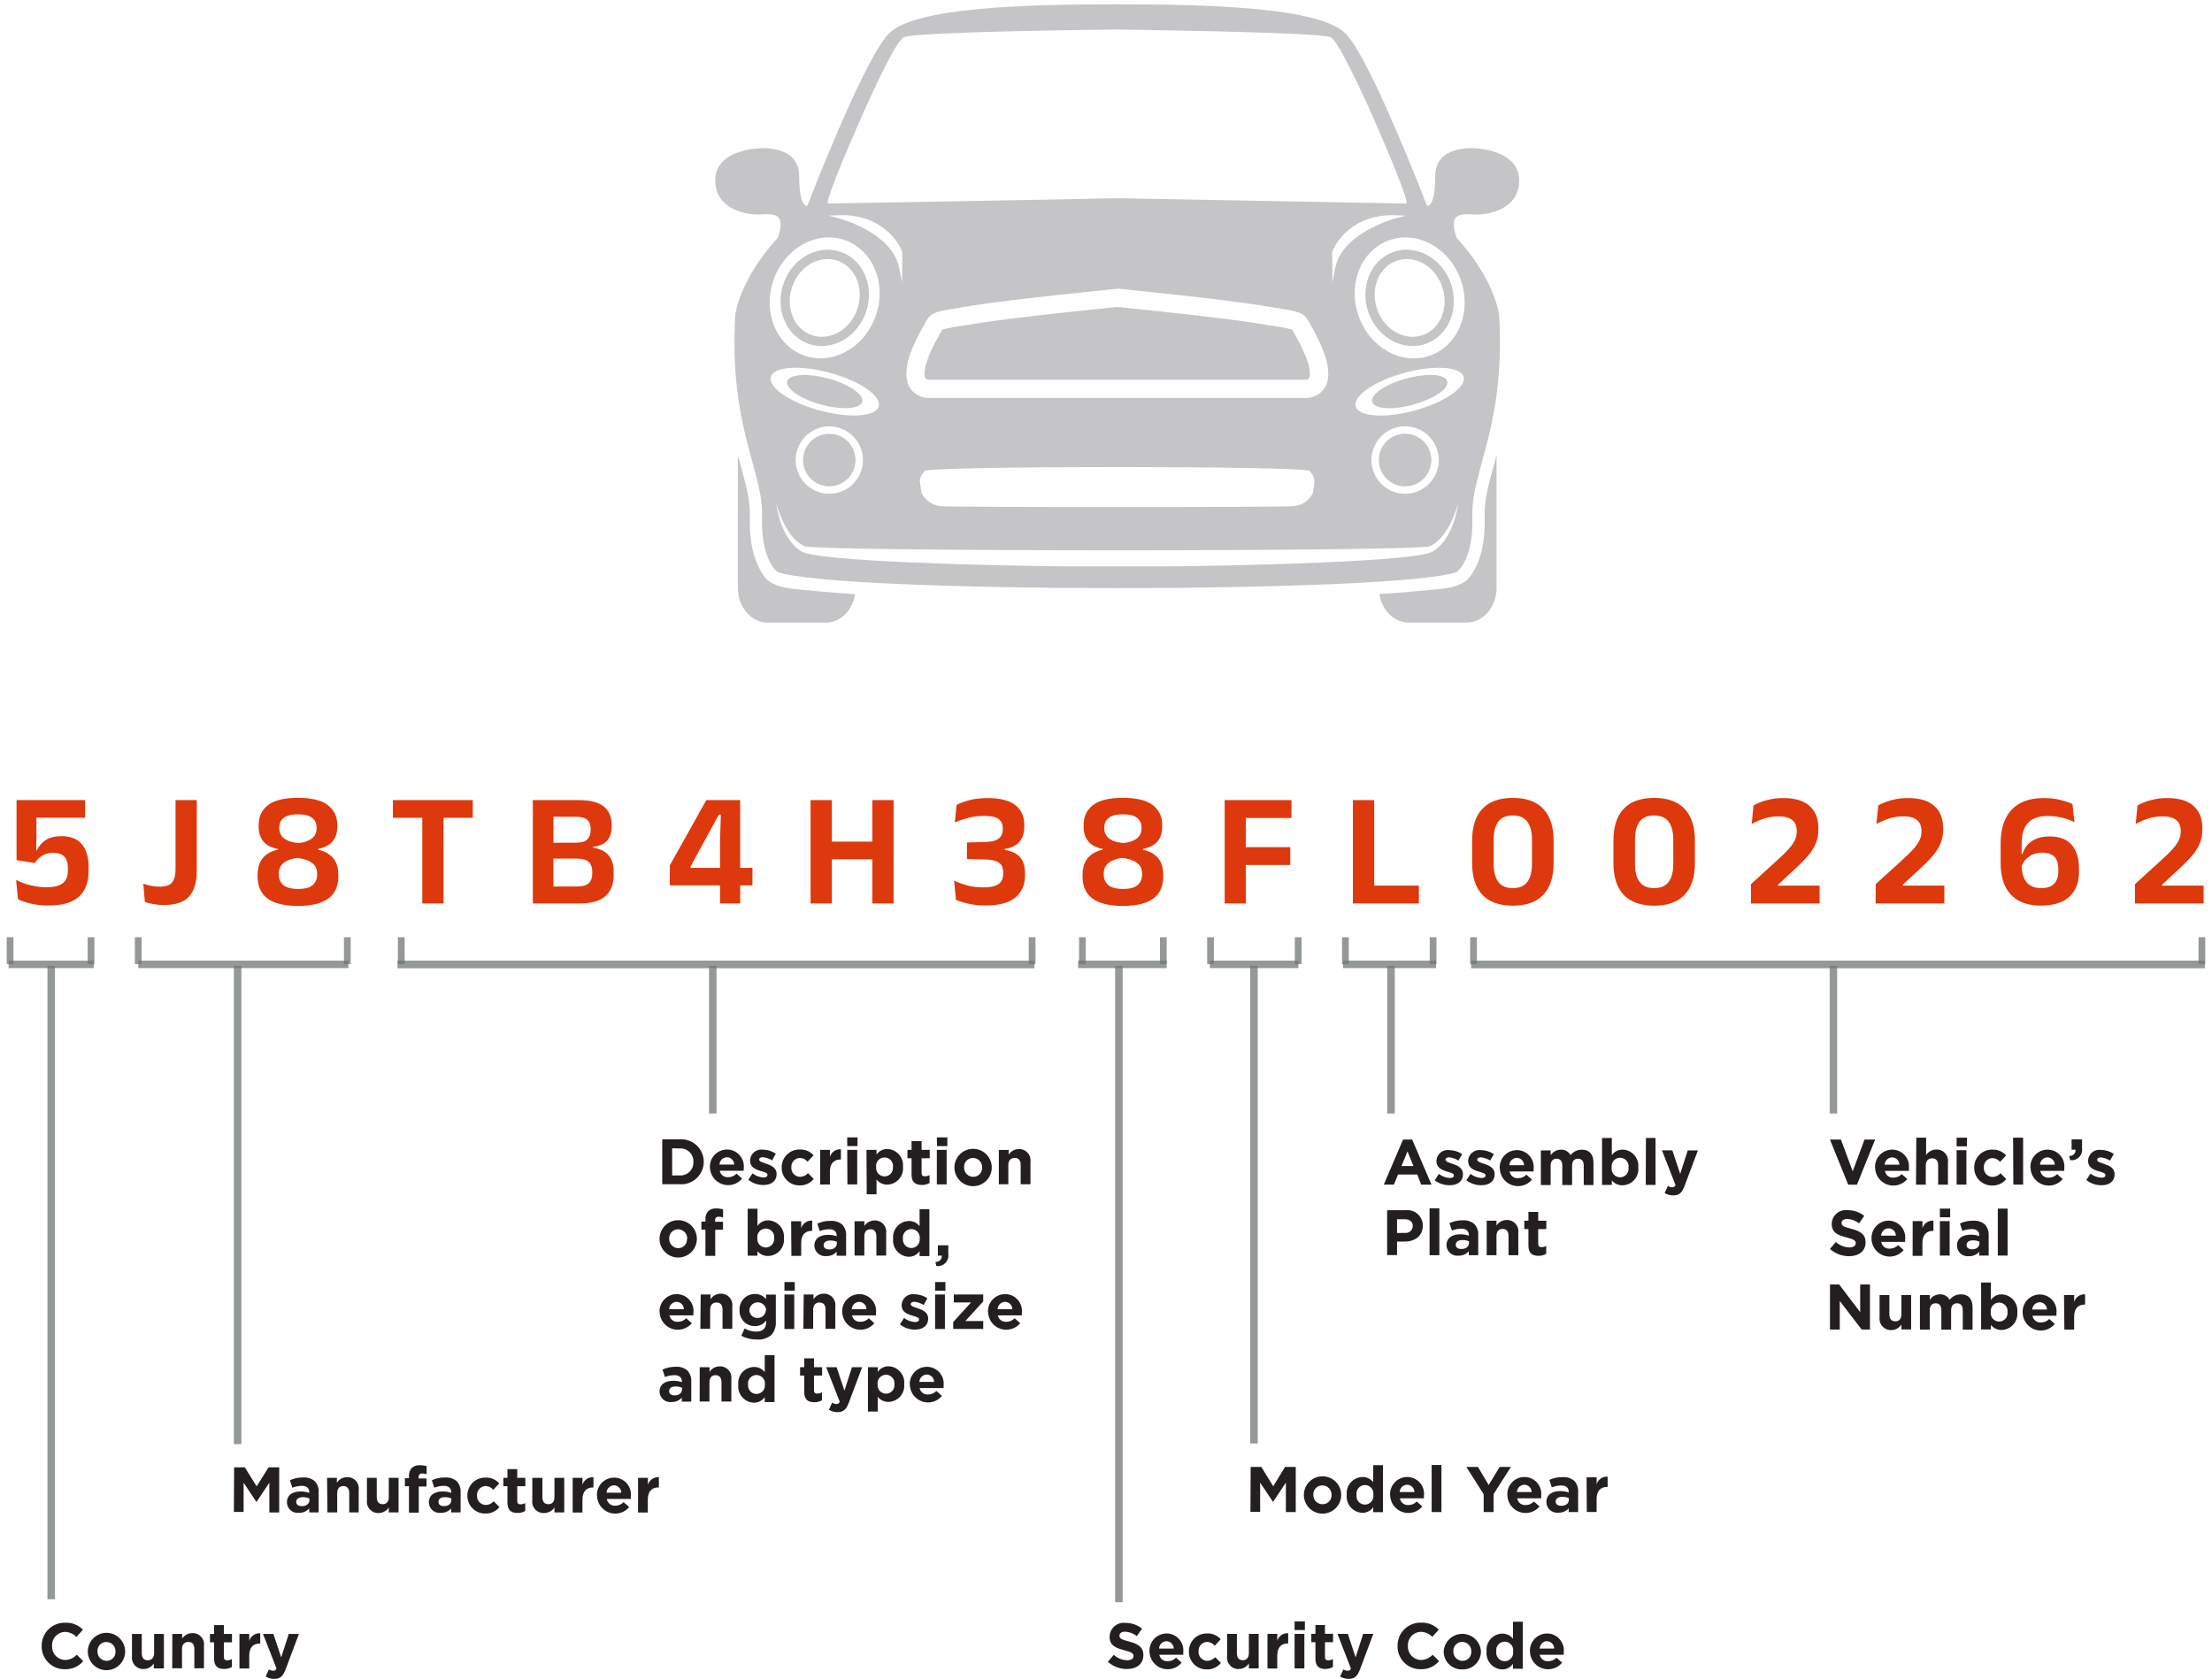
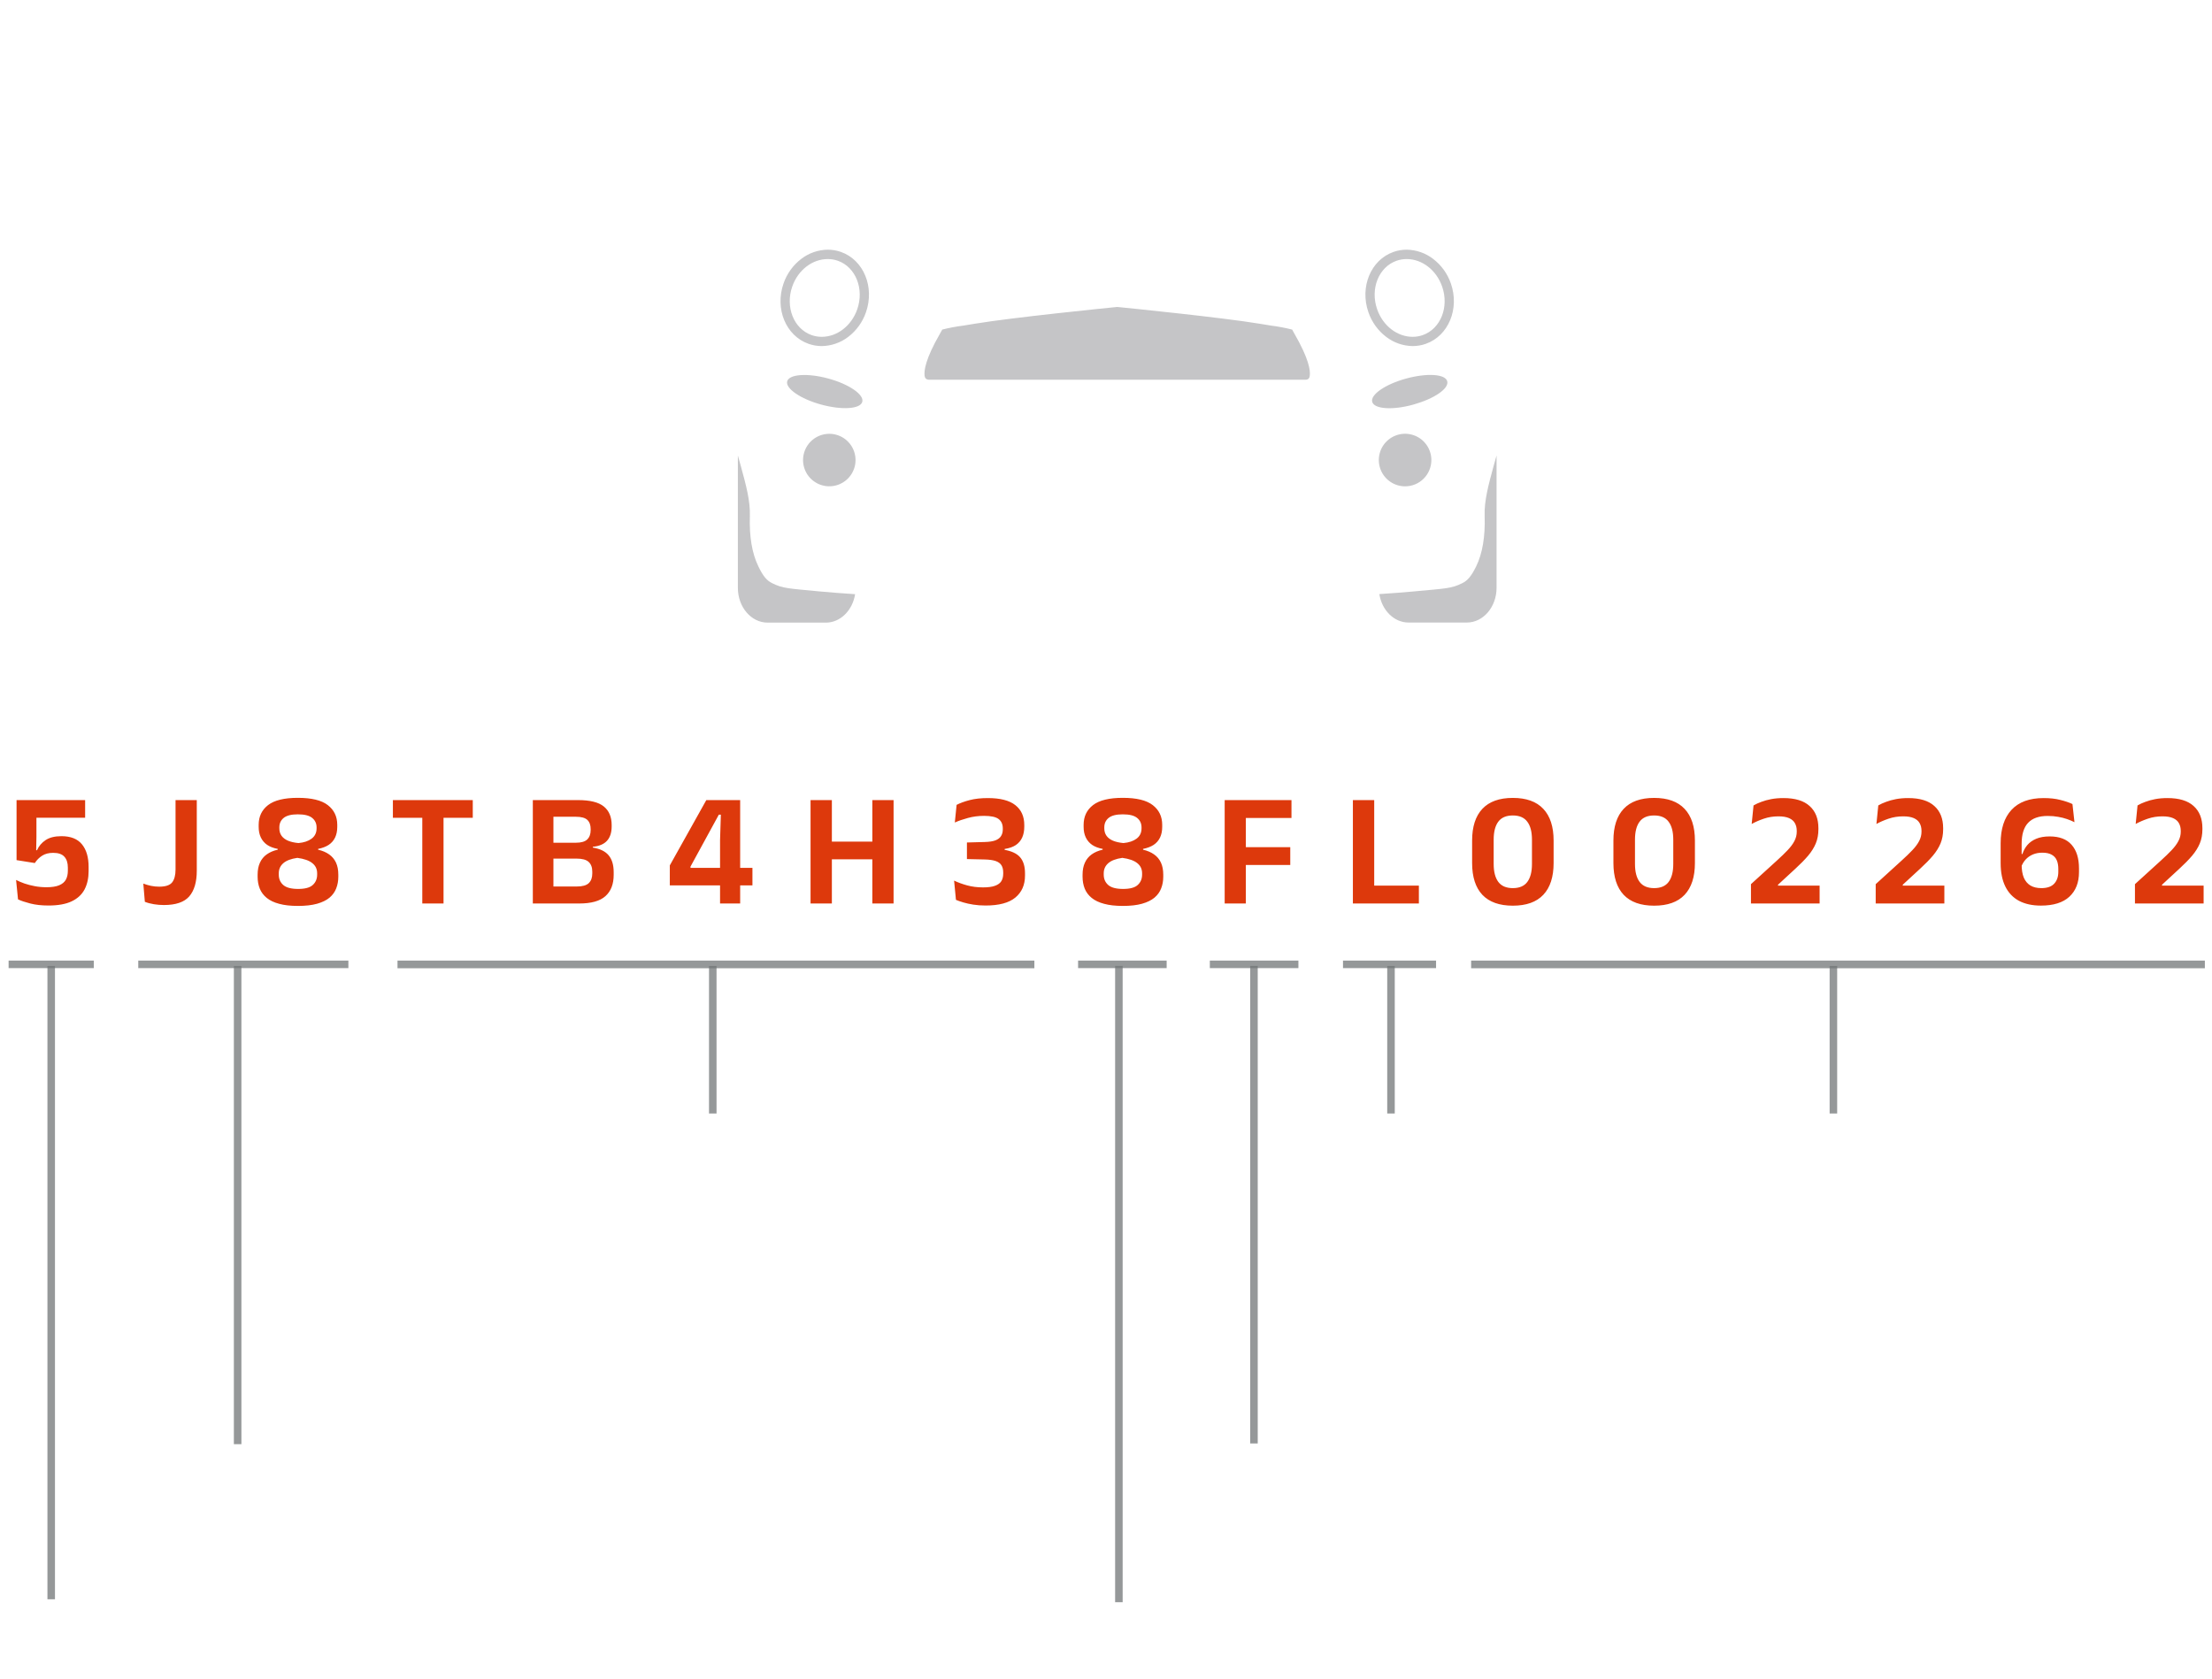
<svg xmlns="http://www.w3.org/2000/svg" id="number-vin-mobile" fill="none" viewBox="0 0 328 249">
  <g clip-path="url(#a)">
    <path d="M7.187 134.3c-1.022 0-1.92-.1-2.695-.3-.775-.2-1.381-.404-1.82-.612l-.287-2.88c.359.184.774.36 1.246.528.471.16.982.292 1.533.396.551.104 1.126.156 1.725.156.79 0 1.417-.096 1.88-.288.463-.192.794-.468.994-.828.2-.368.299-.808.299-1.32v-.48c0-.704-.176-1.244-.527-1.62-.343-.376-.894-.564-1.653-.564-.647 0-1.19.14-1.629.42-.439.28-.802.644-1.09 1.092l-2.707-.432v-8.904H12.624v2.616H5.402v2.844l-.036 1.98h.12c.271-.616.695-1.116 1.27-1.5.583-.392 1.369-.588 2.359-.588 1.373 0 2.387.404 3.042 1.212.655.8.982 1.92.982 3.36v.612c0 1.04-.2 1.944-.599 2.712-.399.76-1.034 1.348-1.904 1.764-.87.416-2.02.624-3.449.624ZM24.305 134.228c-.495 0-.99-.04-1.485-.12-.495-.08-.942-.2-1.341-.36l-.228-2.7c.383.144.766.256 1.15.336.391.08.794.12 1.21.12.934 0 1.569-.208 1.904-.624.343-.424.515-1.068.515-1.932v-10.284h3.15v10.476c0 1.672-.371 2.94-1.114 3.804-.743.856-1.996 1.284-3.761 1.284ZM44.164 134.36c-1.086 0-2.008-.104-2.767-.312-.758-.2-1.373-.492-1.844-.876-.471-.384-.814-.84-1.03-1.368-.216-.536-.323-1.128-.323-1.776v-.3c0-.696.116-1.292.347-1.788.232-.504.567-.912 1.006-1.224.447-.32.99-.552 1.629-.696v-.12c-.615-.112-1.134-.308-1.557-.588-.415-.288-.731-.656-.946-1.104-.216-.448-.323-.972-.323-1.572v-.3c0-1.232.463-2.208 1.389-2.928.934-.72 2.407-1.08 4.42-1.08 2.036 0 3.517.36 4.443 1.08.934.72 1.401 1.696 1.401 2.928v.3c0 .608-.108 1.136-.323 1.584-.216.448-.535.812-.958 1.092-.423.272-.942.468-1.557.588v.12c.647.152 1.19.384 1.629.696.447.312.786.716 1.018 1.212.232.496.347 1.096.347 1.8v.3c0 .624-.104 1.2-.311 1.728-.2.528-.531.988-.994 1.38-.463.384-1.078.684-1.844.9-.766.216-1.717.324-2.85.324Zm.048-2.52c1.022 0 1.745-.196 2.168-.588.431-.392.647-.904.647-1.536v-.192c0-.632-.24-1.136-.719-1.512-.471-.384-1.21-.644-2.216-.78-.942.136-1.637.4-2.084.792-.447.392-.671.892-.671 1.5v.192c0 .632.22 1.144.659 1.536.447.392 1.186.588 2.216.588Zm.048-6.804c.806-.072 1.453-.288 1.94-.648.495-.368.743-.88.743-1.536v-.132c0-.592-.22-1.064-.659-1.416-.431-.352-1.138-.528-2.12-.528-.958 0-1.657.176-2.096.528-.431.352-.647.82-.647 1.404v.144c0 .432.112.804.335 1.116.224.304.543.544.958.72.423.176.938.292 1.545.348ZM62.618 134v-14.748h3.15V134h-3.15Zm-4.359-12.708v-2.628h11.845v2.628H58.258ZM81.237 134v-2.52h4.288c.83 0 1.421-.164 1.772-.492.351-.336.527-.812.527-1.428v-.288c0-.632-.18-1.112-.539-1.44-.351-.328-.958-.492-1.821-.492h-4.264v-2.352h4.192c.79 0 1.353-.164 1.689-.492.335-.328.503-.788.503-1.38v-.156c0-.592-.164-1.044-.491-1.356-.327-.312-.894-.468-1.701-.468h-4.216v-2.472h4.539c1.773 0 3.046.316 3.821.948.774.632 1.162 1.548 1.162 2.748v.204c0 .912-.228 1.62-.683 2.124-.447.504-1.15.804-2.108.9v.12c1.078.176 1.86.56 2.347 1.152.495.592.743 1.424.743 2.496v.396c0 1.376-.407 2.428-1.222 3.156-.806.728-2.104 1.092-3.892 1.092h-4.647Zm-2.228 0v-15.336h3.054V134H79.009ZM106.771 134v-9.408l.119-3.768h-.299l-4.204 7.704v1.296l-1.198-1.104h10.384v2.592H99.321v-2.964l5.413-9.684h5.019V134h-2.982ZM123.351 134h-3.161v-15.336h3.161V134Zm9.151 0h-3.15v-15.336h3.15V134Zm-10.504-9.18h8.552v2.628h-8.552v-2.628ZM146.146 134.3c-.655 0-1.262-.044-1.821-.132-.551-.088-1.042-.196-1.473-.324-.431-.128-.798-.256-1.102-.384l-.275-2.856c.559.272 1.202.508 1.928.708.727.2 1.513.3 2.36.3.758 0 1.353-.08 1.784-.24.439-.16.751-.388.934-.684.184-.304.276-.672.276-1.104v-.18c0-.44-.088-.8-.264-1.08-.175-.28-.463-.488-.862-.624-.399-.136-.934-.212-1.605-.228l-2.647-.06v-2.46l2.647-.072c.655-.016 1.178-.096 1.569-.24.391-.152.671-.364.838-.636.176-.272.264-.604.264-.996v-.132c0-.624-.208-1.092-.623-1.404-.407-.312-1.126-.468-2.156-.468-.846 0-1.645.104-2.395.312-.743.2-1.389.424-1.94.672l.263-2.616c.527-.272 1.174-.508 1.94-.708.767-.2 1.665-.3 2.695-.3 1.829 0 3.186.348 4.072 1.044.887.696 1.33 1.68 1.33 2.952v.24c0 .624-.104 1.164-.312 1.62-.207.456-.523.828-.946 1.116-.423.28-.974.472-1.653.576v.444l-.143-.336c1.133.184 1.944.556 2.431 1.116.487.56.731 1.352.731 2.376v.36c0 1.376-.48 2.46-1.438 3.252-.95.784-2.419 1.176-4.407 1.176ZM166.489 134.36c-1.085 0-2.008-.104-2.766-.312-.759-.2-1.374-.492-1.845-.876-.471-.384-.814-.84-1.03-1.368-.215-.536-.323-1.128-.323-1.776v-.3c0-.696.116-1.292.347-1.788.232-.504.567-.912 1.006-1.224.447-.32.99-.552 1.629-.696v-.12c-.615-.112-1.134-.308-1.557-.588-.415-.288-.73-.656-.946-1.104-.216-.448-.323-.972-.323-1.572v-.3c0-1.232.463-2.208 1.389-2.928.934-.72 2.407-1.08 4.419-1.08 2.036 0 3.518.36 4.444 1.08.934.72 1.401 1.696 1.401 2.928v.3c0 .608-.108 1.136-.323 1.584-.216.448-.535.812-.958 1.092-.424.272-.943.468-1.557.588v.12c.646.152 1.189.384 1.628.696.448.312.787.716 1.018 1.212.232.496.348 1.096.348 1.8v.3c0 .624-.104 1.2-.312 1.728-.199.528-.531.988-.994 1.38-.463.384-1.078.684-1.844.9-.767.216-1.717.324-2.851.324Zm.048-2.52c1.022 0 1.745-.196 2.168-.588.431-.392.647-.904.647-1.536v-.192c0-.632-.24-1.136-.719-1.512-.471-.384-1.209-.644-2.215-.78-.943.136-1.637.4-2.084.792-.448.392-.671.892-.671 1.5v.192c0 .632.219 1.144.659 1.536.447.392 1.185.588 2.215.588Zm.048-6.804c.807-.072 1.453-.288 1.94-.648.496-.368.743-.88.743-1.536v-.132c0-.592-.22-1.064-.659-1.416-.431-.352-1.137-.528-2.12-.528-.958 0-1.656.176-2.096.528-.431.352-.646.82-.646 1.404v.144c0 .432.111.804.335 1.116.224.304.543.544.958.72.423.176.938.292 1.545.348ZM181.598 134v-15.336h3.138V134h-3.138Zm1.797-5.712v-2.64h7.928v2.64h-7.928Zm-.887-6.972v-2.652h8.995v2.652h-8.995ZM203.771 134h-3.162v-15.336h3.162V134Zm-1.389-2.652h8.012V134h-8.012v-2.652ZM224.325 134.324c-1.988 0-3.493-.536-4.515-1.608-1.014-1.08-1.521-2.652-1.521-4.716v-3.336c0-2.056.507-3.624 1.521-4.704 1.014-1.08 2.519-1.62 4.515-1.62 1.996 0 3.501.54 4.515 1.62 1.022 1.08 1.533 2.648 1.533 4.704V128c0 2.064-.511 3.636-1.533 4.716-1.014 1.072-2.519 1.608-4.515 1.608Zm0-2.604c.974 0 1.689-.304 2.144-.912.463-.616.694-1.504.694-2.664v-3.612c0-1.168-.231-2.056-.694-2.664-.455-.616-1.17-.924-2.144-.924-.982 0-1.701.308-2.156.924-.455.608-.683 1.496-.683 2.664v3.612c0 1.16.232 2.048.695 2.664.463.608 1.178.912 2.144.912ZM245.278 134.324c-1.988 0-3.493-.536-4.515-1.608-1.014-1.08-1.521-2.652-1.521-4.716v-3.336c0-2.056.507-3.624 1.521-4.704 1.014-1.08 2.519-1.62 4.515-1.62 1.996 0 3.501.54 4.515 1.62 1.022 1.08 1.533 2.648 1.533 4.704V128c0 2.064-.511 3.636-1.533 4.716-1.014 1.072-2.519 1.608-4.515 1.608Zm0-2.604c.974 0 1.689-.304 2.144-.912.463-.616.694-1.504.694-2.664v-3.612c0-1.168-.231-2.056-.694-2.664-.455-.616-1.17-.924-2.144-.924-.982 0-1.701.308-2.156.924-.455.608-.683 1.496-.683 2.664v3.612c0 1.16.232 2.048.695 2.664.463.608 1.178.912 2.144.912ZM259.636 134v-2.868l3.785-3.444c.662-.6 1.213-1.132 1.653-1.596.447-.472.782-.924 1.006-1.356.231-.44.347-.9.347-1.38v-.12c0-.448-.092-.832-.276-1.152-.175-.32-.463-.568-.862-.744-.399-.176-.926-.264-1.581-.264-.766 0-1.489.116-2.168.348-.678.232-1.277.492-1.796.78l.275-2.748c.328-.192.711-.368 1.15-.528.439-.168.93-.304 1.473-.408.551-.104 1.154-.156 1.809-.156 1.724 0 3.018.392 3.88 1.176.871.776 1.306 1.872 1.306 3.288v.168c0 .768-.128 1.464-.384 2.088-.255.616-.634 1.224-1.137 1.824-.503.592-1.134 1.236-1.893 1.932l-2.575 2.376v.624l-1.329-.492h7.497V134h-10.18ZM278.133 134v-2.868l3.784-3.444c.663-.6 1.214-1.132 1.653-1.596.447-.472.783-.924 1.006-1.356.232-.44.348-.9.348-1.38v-.12c0-.448-.092-.832-.276-1.152-.176-.32-.463-.568-.862-.744-.399-.176-.926-.264-1.581-.264-.767 0-1.489.116-2.168.348-.679.232-1.277.492-1.796.78l.275-2.748c.327-.192.711-.368 1.15-.528.439-.168.93-.304 1.473-.408.551-.104 1.154-.156 1.808-.156 1.725 0 3.019.392 3.881 1.176.87.776 1.305 1.872 1.305 3.288v.168c0 .768-.127 1.464-.383 2.088-.255.616-.635 1.224-1.138 1.824-.503.592-1.133 1.236-1.892 1.932l-2.575 2.376v.624l-1.329-.492h7.497V134h-10.18ZM302.625 134.312c-1.27 0-2.352-.236-3.246-.708-.886-.48-1.561-1.188-2.024-2.124-.463-.936-.695-2.092-.695-3.468v-2.952c0-2.136.535-3.784 1.605-4.944 1.078-1.168 2.667-1.752 4.767-1.752.95 0 1.776.092 2.479.276.711.176 1.309.38 1.797.612l.299 2.688c-.351-.176-.727-.332-1.126-.468-.391-.136-.822-.244-1.293-.324-.463-.088-.982-.132-1.557-.132-1.302 0-2.272.344-2.911 1.032-.63.68-.946 1.712-.946 3.096v3.06c0 .792.108 1.448.323 1.968.224.512.551.9.983 1.164.439.256.978.384 1.616.384.863 0 1.498-.22 1.905-.66.407-.44.611-1.024.611-1.752v-.444c0-.496-.076-.92-.228-1.272-.152-.36-.403-.636-.755-.828-.343-.2-.81-.3-1.401-.3-.503 0-.966.088-1.389.264-.415.176-.775.428-1.078.756-.295.328-.523.72-.683 1.176l-.299-2.004h.515c.152-.488.391-.928.719-1.32.335-.392.774-.704 1.317-.936.551-.232 1.218-.348 2-.348 1.453 0 2.539.416 3.258 1.248.726.824 1.09 1.992 1.09 3.504v.54c0 1.552-.475 2.768-1.426 3.648-.95.88-2.359 1.32-4.227 1.32ZM316.576 134v-2.868l3.785-3.444c.663-.6 1.214-1.132 1.653-1.596.447-.472.782-.924 1.006-1.356.232-.44.347-.9.347-1.38v-.12c0-.448-.091-.832-.275-1.152-.176-.32-.463-.568-.862-.744-.4-.176-.927-.264-1.581-.264-.767 0-1.49.116-2.168.348-.679.232-1.278.492-1.797.78l.276-2.748c.327-.192.71-.368 1.15-.528.439-.168.93-.304 1.473-.408.551-.104 1.153-.156 1.808-.156 1.725 0 3.018.392 3.881 1.176.87.776 1.305 1.872 1.305 3.288v.168c0 .768-.128 1.464-.383 2.088-.256.616-.635 1.224-1.138 1.824-.503.592-1.134 1.236-1.892 1.932l-2.575 2.376v.624l-1.33-.492h7.498V134h-10.181Z" fill="#DD390C" />
-     <path opacity=".75" d="M2 143v-4H1v4h1ZM21 143v-4h-1v4h1ZM52 143v-4h-1v4h1ZM60 143v-4h-1v4h1ZM153.542 143v-4h-1v4h1ZM161 143v-4h-1v4h1ZM173 143v-4h-1v4h1ZM180 143v-4h-1v4h1ZM193 143v-4h-1v4h1ZM200 143v-4h-1v4h1ZM213 143v-4h-1v4h1ZM219 143v-4h-1v4h1ZM327 143v-4h-1v4h1ZM14 143v-4h-1v4h1Z" fill="#727577" />
    <path opacity=".75" d="M13.907 142.467H1.276v1.117H13.907v-1.117Z" fill="#727577" />
    <path opacity=".75" d="M8.152 237.19v-93.928H7.035v93.928h1.117ZM35.796 214.189v-70.927h-1.117v70.927h1.117ZM106.25 165.143v-21.881h-1.117v21.881h1.117ZM166.469 237.632v-94.375h-1.117v94.375h1.117ZM186.499 214.082v-70.825h-1.117v70.825h1.117ZM206.818 165.144v-21.881h-1.117v21.881h1.117ZM272.419 165.144v-21.881h-1.117v21.881h1.117Z" fill="#727577" />
    <path opacity=".75" d="M172.995 142.467h-13.134v1.117h13.134v-1.117ZM192.53 142.467h-13.134v1.117h13.134v-1.117ZM212.942 142.467h-13.8v1.117h13.8v-1.117ZM51.658 142.467H20.5v1.117h31.159v-1.117ZM153.38 142.467H58.942v1.14H153.38v-1.14ZM326.942 142.467h-108.8v1.14h108.8v-1.14Z" fill="#727577" />
    <path d="M119.898 50.995c.627.22 1.286.333 1.95.333 1.428-.019 2.81-.501 3.941-1.374 1.207-.925 2.116-2.186 2.612-3.625 1.32-3.759-.342-7.782-3.709-8.965-.627-.22-1.286-.333-1.95-.333-1.428.019-2.811.501-3.941 1.374-1.207.926-2.116 2.186-2.612 3.625-1.32 3.759.341 7.779 3.709 8.965Zm-2.417-8.51c.857-2.438 2.974-4.064 5.261-4.064.509-0 1.014.085 1.495.252 2.652.935 3.94 4.174 2.872 7.218-.861 2.438-2.974 4.064-5.261 4.064-.509 0-1.014-.085-1.495-.252-2.653-.935-3.941-4.174-2.872-7.218ZM119.077 68.23c0 .77.229 1.523.656 2.163.428.64 1.036 1.139 1.747 1.434.711.295 1.494.372 2.248.222.755-.15 1.449-.521 1.993-1.065.544-.544.915-1.238 1.065-1.993.15-.755.073-1.538-.221-2.249-.295-.711-.794-1.319-1.434-1.747-.64-.428-1.392-.656-2.162-.656-1.032 0-2.022.41-2.752 1.14-.73.73-1.14 1.72-1.14 2.753ZM114.483 86.486c-.723-.362-1.284-.918-2.031-2.487-.939-1.918-1.361-4.434-1.26-7.478.073-2.223-.564-4.56-1.373-7.518-.13-.471-.26-.951-.406-1.447v19.633c0 2.845 1.974 5.153 4.408 5.153h8.64c2.162 0 3.961-1.821 4.335-4.218-1.962-.126-3.713-.264-5.236-.406-4.595-.443-5.477-.427-7.077-1.231ZM127.86 59.598c.293-1.073-1.962-2.621-5.037-3.458-3.075-.837-5.801-.646-6.094.406-.292 1.053 1.963 2.621 5.038 3.458 3.075.837 5.801.666 6.093-.406ZM212.517 38.404c-1.129-.872-2.51-1.354-3.936-1.374-.664 0-1.324.113-1.95.333-3.368 1.183-5.034 5.206-3.713 8.965.497 1.439 1.407 2.7 2.616 3.625 1.129.872 2.51 1.354 3.936 1.374.665-0 1.324-.113 1.95-.333 3.368-1.187 5.034-5.206 3.713-8.965-.497-1.439-1.407-2.7-2.616-3.625Zm-1.552 11.298c-.48.167-.986.252-1.495.252-2.287 0-4.399-1.626-5.256-4.064-1.073-3.044.215-6.283 2.872-7.218.481-.167.986-.252 1.495-.252 2.287 0 4.399 1.626 5.257 4.064 1.072 3.044-.216 6.283-2.873 7.218ZM212.245 68.23c0-.771-.229-1.525-.657-2.166-.428-.641-1.037-1.141-1.749-1.435-.712-.295-1.495-.372-2.251-.221-.756.151-1.45.522-1.995 1.068-.545.545-.915 1.24-1.065 1.997-.15.756-.072 1.54.223 2.252.296.712.796 1.321 1.437 1.748.641.428 1.395.656 2.165.655.512 0 1.018-.101 1.491-.297.472-.196.901-.483 1.263-.845.361-.362.648-.792.843-1.264.195-.473.296-.98.295-1.491ZM220.146 76.521c.102 3.044-.32 5.559-1.255 7.478-.768 1.569-1.332 2.125-2.051 2.487-1.605.813-2.487.788-7.073 1.219-1.519.142-3.27.28-5.236.406.377 2.398 2.173 4.218 4.334 4.218h8.641c2.437 0 4.408-2.308 4.408-5.153v-19.621c-.134.496-.264.975-.407 1.447-.812 2.959-1.434 5.295-1.361 7.518ZM191.73 49.113c-.041-.081-.094-.175-.126-.232-1.027-.26-2.069-.457-3.12-.589l-1.735-.284c-5.59-.927-19.572-2.333-21.088-2.483-1.519.15-15.498 1.556-21.088 2.483l-1.734.284c-1.052.132-2.093.329-3.12.589-.037.057-.086.15-.13.232l-.203.366c-2.178 3.767-2.373 5.499-2.288 6.21l.037.199c.041.154.138.406.617.431h55.814c.483 0 .577-.276.618-.431l.036-.199c.089-.711-.106-2.438-2.287-6.21-.081-.138-.142-.244-.203-.366ZM208.508 56.144c-3.072.837-5.326 2.386-5.034 3.458.293 1.073 3.019 1.264 6.094.406s5.314-2.369 5.033-3.458c-.28-1.089-3.03-1.244-6.093-.406Z" fill="#C5C5C7" />
-     <path d="M218.871 31.825c1.219.057 6.39-.496 6.39-5.068s-6.443-4.751-6.443-4.751-6.004-.65-6.004 4.145-1.219 4.353-1.219 4.353-8.255-21.503-12-25.461C195.849 1.085 179.323.638 165.661.638c-13.658 0-30.184.439-33.929 4.405-3.746 3.966-12.009 25.461-12.009 25.461s-1.218.439-1.218-4.353c0-4.792-6.001-4.145-6.001-4.145s-6.447.163-6.447 4.739c0 4.576 5.18 5.125 6.391 5.068 1.21-.057 2.811-.219 3.193.772.382.992-.329 2.699-.329 2.699-5.728 6.283-6.281 11.408-6.281 11.408-.991 16.532 4.188 23.254 3.969 29.866-.219 6.612 2.312 8.266 2.312 8.266 4.241 1.597 27.295 2.398 50.349 2.398 23.055 0 46.105-.813 50.346-2.398 0 0 2.535-1.654 2.315-8.266-.219-6.612 4.957-13.334 3.965-29.866 0 0-.552-5.125-6.28-11.408 0 0-.715-1.707-.329-2.699.386-.992 1.982-.825 3.193-.76Zm-96.129-1.882c.028-.87 2.592-7.185 4.968-12.537.983-2.215 2.438-5.393 3.754-7.953 1.909-3.698 2.437-3.889 2.608-3.962 1.982-.744 26.783-1.081 31.585-1.114 0 0 29.611.37 31.594 1.114.191.073.698.264 2.604 3.962 1.324 2.56 2.77 5.738 3.753 7.953 2.377 5.352 4.94 11.668 4.973 12.537v.24h-.24l-42.688-.788c-3.518.11-42.298.784-42.688.788h-.24l.017-.24Zm85.749 2.032-1.535.406c-1.432.41-2.813.983-4.115 1.707-1.914 1.069-4.307 2.914-4.839 5.62l-.426 2.178-.037-4.499v-.041c.424-1.025 1.055-1.952 1.853-2.723.791-.786 1.722-1.418 2.746-1.861 1.507-.628 3.134-.914 4.765-.837l1.588.049Zm-13.796 41.111c-.26.549-.659 1.021-1.158 1.369-.499.347-1.08.558-1.685.611-1.503.183-50.862.183-52.369 0-.605-.054-1.186-.265-1.685-.612-.498-.347-.898-.819-1.159-1.367l-.256-1.829c.089-.537.349-1.032.74-1.41.812-.772 56.26-.772 57.069 0 .391.378.649.873.735 1.41l-.232 1.829Zm-1.113-14.066h-55.826c-.75.019-1.484-.224-2.077-.685-.592-.462-1.007-1.114-1.172-1.847v-.065l-.065-.337c-.256-1.865.601-4.47 2.624-7.965.065-.11.118-.211.166-.301.813-1.491 1.309-1.573 5.192-2.203l1.727-.28c5.971-.988 21.665-2.52 21.665-2.52.625.061 15.437 1.532 21.392 2.52l1.727.28c3.888.63 4.387.711 5.196 2.203.048.089.101.191.166.301 2.031 3.495 2.876 6.096 2.621 7.965l-.061.337v.065c-.168.74-.589 1.399-1.19 1.861-.602.462-1.347.7-2.105.67h.02Zm-59.786-21.633-.037 4.495-.431-2.178c-.528-2.707-2.92-4.552-4.834-5.62-1.302-.724-2.683-1.297-4.115-1.707l-1.54-.406 1.589-.049c1.63-.077 3.258.209 4.765.837 1.024.443 1.955 1.074 2.746 1.861.798.771 1.43 1.698 1.857 2.723v.045Zm-19.094 4.121c1.662-4.726 6.407-7.368 10.591-5.893 4.184 1.475 6.232 6.502 4.57 11.229-1.661 4.726-6.406 7.372-10.591 5.897-4.184-1.475-6.231-6.502-4.558-11.229l-.012-.004Zm-.406 14.395c.406-1.544 4.343-1.817 8.763-.614 4.42 1.203 7.661 3.43 7.243 4.974-.419 1.544-4.343 1.817-8.763.614-4.42-1.203-7.666-3.434-7.247-4.974h.004Zm13.67 12.326c0 .988-.293 1.954-.841 2.775-.549.821-1.329 1.462-2.241 1.84-.912.378-1.916.477-2.885.284-.968-.193-1.858-.668-2.556-1.367s-1.174-1.589-1.366-2.557c-.193-.969-.094-1.973.284-2.886.378-.913 1.017-1.693 1.839-2.242.821-.549 1.786-.842 2.773-.842 1.323.002 2.592.529 3.527 1.466s1.461 2.205 1.462 3.529h.004Zm84.555 13.517c-1.937 1.565-28.875 2.15-38.686 2.252h-16.351c-9.807-.102-36.749-.687-38.687-2.252-2.295-1.406-3.327-4.588-3.705-7.075.675 2.243 1.926 5.283 4.209 6.336 1.714.813 90.998.813 92.717 0 2.287-1.065 3.538-4.093 4.212-6.336-.382 2.483-1.413 5.665-3.709 7.075Zm-9.165-13.513c0-.989.294-1.955.843-2.777.549-.822 1.329-1.463 2.242-1.841.913-.378 1.918-.477 2.887-.284.969.193 1.86.669 2.559 1.368.698.699 1.174 1.59 1.367 2.559.193.97.094 1.975-.284 2.888-.379.913-1.019 1.694-1.841 2.243-.821.549-1.787.842-2.776.842-.656 0-1.306-.129-1.913-.381-.606-.251-1.157-.62-1.621-1.085-.464-.465-.832-1.016-1.083-1.623-.251-.607-.38-1.257-.38-1.914v.004Zm6.431-7.352c-4.42 1.219-8.344.927-8.762-.614-.419-1.54 2.819-3.771 7.239-4.974 4.42-1.203 8.344-.931 8.767.614.422 1.544-2.836 3.763-7.244 4.97v.004Zm6.821-19.369c1.662 4.731-.386 9.754-4.57 11.233-4.184 1.479-8.937-1.166-10.591-5.897-1.653-4.731.382-9.754 4.566-11.229 4.185-1.475 8.93 1.162 10.595 5.893Z" fill="#C5C5C7" />
-     <path d="M34.717 217.629h1.585l1.757 2.818 1.757-2.818h1.585v6.686h-1.461v-4.413l-1.909 2.866-1.909-2.866v4.336h-1.442l.038-6.609ZM42.547 222.835c0-1.118.85-1.633 2.062-1.633.426-.004.849.067 1.251.21v-.086c0-.602-.372-.955-1.098-.955-.484 0-.964.094-1.413.277l-.363-1.108c.622-.286 1.301-.427 1.986-.411.312-.024.625.015.921.113.297.098.571.255.806.46.196.222.346.481.441.761.095.28.134.577.113.872v2.971h-1.403v-.583c-.194.216-.433.386-.701.498-.267.112-.556.164-.846.152-.218.023-.439.002-.648-.064-.209-.066-.403-.175-.568-.319-.165-.145-.298-.322-.392-.521-.093-.199-.144-.415-.149-.634Zm3.332-.334v-.258c-.3-.133-.626-.198-.955-.191-.621 0-1.002.248-1.002.706 0 .392.325.621.792.621.707.019 1.165-.353 1.165-.878ZM48.502 219.187h1.451v.716c.163-.25.385-.455.647-.598.262-.144.554-.22.852-.223.246-.011.492.032.719.127s.431.238.597.421c.166.182.289.398.362.634.073.235.093.484.059.728v3.314h-1.403v-2.865c0-.688-.325-1.041-.878-1.041-.554 0-.907.353-.907 1.041v2.865h-1.451l-.048-5.119ZM54.413 222.501v-3.314h1.451v2.865c0 .688.325 1.041.878 1.041s.907-.353.907-1.041v-2.865h1.451v5.119h-1.451v-.726c-.163.25-.385.455-.647.599-.261.143-.554.219-.852.223-.245.01-.49-.033-.716-.127-.227-.095-.43-.237-.596-.418-.166-.182-.29-.397-.363-.631-.073-.234-.095-.482-.063-.725ZM60.645 220.426h-.601v-1.194h.601v-.286c-.017-.223.011-.446.082-.657.07-.212.182-.407.329-.575.159-.142.345-.251.546-.32s.415-.096.628-.081c.349-.009.698.039 1.031.143v1.203c-.21-.081-.433-.123-.659-.124-.073-.008-.146.001-.215.026-.069.024-.131.065-.182.117-.051.053-.089.116-.111.186-.022.069-.028.143-.018.216v.2h1.165v1.185h-1.146v3.877h-1.451v-3.916ZM63.594 222.835c0-1.118.85-1.633 2.062-1.633.426-.004.849.067 1.251.21v-.086c0-.602-.372-.955-1.098-.955-.484 0-.964.094-1.413.277l-.363-1.108c.622-.286 1.301-.427 1.986-.411.312-.024.625.015.922.113.297.098.571.255.806.46.196.222.346.481.441.761.095.28.134.577.113.872v2.971h-1.403v-.583c-.194.216-.433.386-.701.498-.267.112-.556.164-.846.152-.218.023-.439.002-.648-.064-.209-.066-.403-.175-.568-.319-.165-.145-.298-.322-.392-.521-.093-.199-.144-.415-.149-.634Zm3.332-.334v-.258c-.3-.133-.626-.198-.955-.191-.621 0-.955.248-.955.706 0 .392.325.621.792.621.659.019 1.117-.353 1.117-.878ZM69.304 221.812c-.005-.353.061-.704.194-1.031.133-.327.331-.623.581-.872.251-.249.548-.445.876-.576.328-.131.678-.194 1.031-.186.384-.022.767.044 1.121.193.354.149.669.377.922.666l-.888.955c-.14-.175-.317-.316-.518-.414-.202-.097-.422-.148-.646-.149-.173.008-.344.051-.5.126-.157.075-.297.181-.412.311-.116.13-.204.281-.261.446-.056.164-.079.338-.068.511-.015.18.008.361.067.531.059.171.152.327.274.46.122.133.27.239.435.312.165.072.343.11.523.111.223-.005.442-.056.644-.15.202-.094.383-.228.531-.394l.85.859c-.251.31-.57.558-.933.724-.363.166-.759.245-1.158.231-.352.007-.701-.058-1.027-.189-.326-.132-.622-.328-.871-.577-.249-.248-.445-.545-.576-.871-.132-.326-.196-.676-.19-1.027ZM75.246 222.853v-2.426h-.611v-1.241h.611v-1.299h1.451v1.299H77.9v1.241h-1.203v2.188c0 .334.143.496.468.496.25.001.496-.061.716-.181v1.165c-.346.205-.744.307-1.146.296-.888 0-1.489-.353-1.489-1.538ZM78.931 222.501v-3.314h1.499v2.865c0 .688.325 1.041.878 1.041s.907-.353.907-1.041v-2.865h1.451v5.119H82.215v-.726c-.163.25-.385.455-.647.599-.261.143-.554.219-.852.223-.249.017-.499-.021-.732-.111-.233-.091-.442-.233-.613-.415-.171-.182-.299-.4-.376-.638-.076-.238-.099-.49-.065-.737ZM84.916 219.186h1.451v1.031c.103-.346.322-.646.618-.85.297-.205.655-.303 1.014-.277v1.519h-.076c-.955 0-1.556.582-1.556 1.805v1.91h-1.451v-5.138ZM88.515 221.813c-.015-.342.038-.685.159-1.006.12-.322.303-.616.54-.865.236-.248.52-.447.835-.583.315-.137.654-.208.997-.211.353-.002.702.071 1.025.214.323.142.611.352.847.615.236.263.413.572.52.909.107.336.141.691.101 1.042v.382h-3.561c.045.294.198.56.43.745.232.186.525.278.821.258.232.003.462-.042.675-.133.214-.09.406-.224.566-.392l.831.735c-.354.423-.828.727-1.359.873-.531.145-1.095.124-1.614-.06-.519-.184-.97-.522-1.292-.97-.322-.447-.499-.982-.508-1.534l-.009-.019Zm3.609-.429c-.002-.287-.117-.561-.318-.764-.202-.204-.474-.32-.761-.325-.288.007-.563.123-.769.325-.206.202-.327.475-.339.764h2.186ZM94.616 219.186h1.451v1.031c.103-.346.321-.646.618-.85.297-.205.655-.303 1.014-.277v1.519h-.086c-.955 0-1.556.582-1.556 1.805v1.91h-1.451l.009-5.138ZM185.453 217.567h1.585l1.756 2.866 1.757-2.866h1.585v6.686h-1.461v-4.365l-1.909 2.866-1.91-2.866v4.337h-1.441l.038-6.658ZM193.339 221.721c0-.735.292-1.439.811-1.959.519-.519 1.223-.811 1.958-.811.734 0 1.438.292 1.957.811.52.52.811 1.224.811 1.959 0 .735-.291 1.439-.811 1.959-.519.519-1.223.811-1.957.811-.735 0-1.439-.292-1.958-.811-.519-.52-.811-1.224-.811-1.959Zm4.105 0c.008-.182-.021-.364-.085-.534-.064-.171-.162-.327-.288-.459-.125-.132-.276-.237-.444-.309-.167-.073-.347-.11-.529-.112-.181-.006-.362.025-.531.092-.169.067-.322.168-.45.297-.127.13-.227.284-.291.454-.065.17-.093.351-.084.533-.007.182.022.364.086.534.064.171.162.327.287.459.126.132.277.237.444.309.167.073.347.11.529.111.182.007.363-.024.532-.091.169-.067.322-.168.449-.297.128-.13.227-.284.292-.454.064-.17.093-.351.083-.533ZM199.698 221.702c-.034-.329 0-.663.101-.978.1-.316.265-.607.484-.856.219-.248.487-.449.787-.588.301-.14.626-.216.958-.224.306-.006.611.06.887.193.277.133.519.328.707.571v-2.521h1.451v6.972h-1.451v-.735c-.177.259-.415.47-.693.615-.278.145-.588.219-.901.216-.333-.009-.66-.086-.961-.228-.301-.141-.569-.343-.788-.594-.219-.25-.384-.543-.484-.86-.1-.318-.133-.652-.097-.983Zm3.943 0c.027-.18.015-.363-.035-.537-.05-.175-.137-.337-.255-.474-.118-.138-.265-.249-.43-.324-.165-.076-.344-.115-.526-.115-.181 0-.361.039-.526.115-.165.075-.311.186-.43.324-.118.137-.205.299-.255.474-.05.174-.062.357-.035.537-.027.18-.015.363.035.537.05.175.137.337.255.474.119.138.265.249.43.324.165.076.345.115.526.115.182 0 .361-.039.526-.115.165-.075.312-.186.43-.324.118-.137.205-.299.255-.474.05-.174.062-.357.035-.537ZM206.123 221.721c-.015-.342.039-.685.159-1.006.12-.322.303-.616.54-.864.236-.249.52-.448.835-.584.314-.137.653-.208.996-.21.353-.003.702.07 1.025.213.323.143.611.352.847.615.235.263.413.573.52.909.106.336.141.691.1 1.042v.382h-3.561c.045.294.198.56.43.746.232.185.525.277.821.257.232.003.462-.042.675-.133.214-.09.407-.224.566-.392l.831.735c-.354.423-.828.727-1.36.873-.531.145-1.095.125-1.614-.059-.52-.184-.97-.523-1.292-.97-.322-.448-.499-.983-.508-1.534l-.01-.02Zm3.609-.429c-.002-.287-.116-.561-.318-.764-.201-.204-.474-.32-.761-.325-.288.007-.563.123-.768.325-.206.203-.327.476-.339.764h2.186ZM212.289 217.279h1.451v6.973h-1.451v-6.973ZM220.003 221.617l-2.568-4.05h1.718l1.595 2.684 1.623-2.684h1.67l-2.568 4.021v2.665h-1.47v-2.636ZM223.508 221.721c-.016-.342.038-.685.158-1.006.12-.322.304-.616.54-.864.236-.249.52-.448.835-.584.315-.137.654-.208.997-.21.352-.003.702.07 1.024.213.323.143.612.352.847.615.236.263.413.573.52.909.107.336.141.691.101 1.042v.382h-3.562c.045.294.199.56.43.746.232.185.525.277.821.257.232.003.462-.042.676-.133.213-.09.406-.224.565-.392l.831.735c-.354.423-.828.727-1.36.873-.531.145-1.094.125-1.614-.059-.519-.184-.97-.523-1.292-.97-.322-.448-.499-.983-.508-1.534l-.009-.02Zm3.609-.429c-.003-.287-.117-.561-.319-.764-.201-.204-.474-.32-.76-.325-.289.007-.563.123-.769.325-.206.203-.327.476-.339.764h2.187ZM229.302 222.782c0-1.117.85-1.633 2.063-1.633.426-.004.849.067 1.25.21v-.086c0-.602-.372-.955-1.098-.955-.484 0-.964.094-1.413.277l-.362-1.108c.622-.286 1.301-.426 1.985-.411.312-.024.625.015.922.113.297.099.571.255.806.46.196.222.346.481.441.761.095.281.134.577.113.873v2.97h-1.403v-.554c-.194.216-.433.386-.701.498-.267.112-.556.164-.846.152-.22.024-.443.001-.655-.067-.211-.067-.406-.178-.571-.326-.166-.148-.299-.328-.39-.531-.091-.202-.139-.421-.141-.643Zm3.332-.334v-.258c-.3-.133-.626-.198-.954-.191-.621 0-1.003.248-1.003.707 0 .391.325.621.793.621.706.019 1.164-.354 1.164-.879ZM235.26 219.105h1.489v1.031c.103-.346.322-.646.618-.851.297-.204.655-.302 1.015-.276v1.519h-.077c-.954 0-1.556.582-1.556 1.805v1.91h-1.451l-.038-5.138ZM208.046 169.012h1.355l2.864 6.686h-1.537l-.563-1.5h-2.864l-.611 1.5h-1.499l2.855-6.686Zm1.546 3.925-.888-2.168-.888 2.168h1.776ZM212.739 175.057l.62-.955c.463.365 1.026.578 1.614.611.42 0 .611-.152.611-.382 0-.315-.497-.42-1.06-.592-.716-.21-1.527-.544-1.527-1.538.004-.237.059-.47.16-.684.101-.215.247-.405.428-.559.181-.153.392-.266.619-.332.228-.066.467-.082.702-.048.68.01 1.343.215 1.909.592l-.553.955c-.416-.27-.891-.434-1.385-.478-.353 0-.534.153-.534.354 0 .286.487.42 1.04.611.716.239 1.547.583 1.547 1.519 0 1.136-.85 1.652-1.957 1.652-.805.016-1.592-.239-2.234-.726ZM217.437 175.057l.62-.955c.463.365 1.026.578 1.614.611.42 0 .611-.152.611-.382 0-.315-.497-.42-1.06-.592-.716-.21-1.527-.544-1.527-1.538.004-.237.059-.47.16-.684.101-.215.247-.405.428-.559.181-.153.392-.266.62-.332.227-.066.466-.082.701-.048.68.01 1.343.215 1.909.592l-.553.955c-.416-.27-.891-.434-1.385-.478-.353 0-.534.153-.534.354 0 .286.487.42 1.04.611.716.239 1.547.583 1.547 1.519 0 1.136-.85 1.652-1.957 1.652-.805.016-1.592-.239-2.234-.726ZM222.383 173.244c-.015-.343.038-.685.158-1.007.12-.321.304-.615.54-.864.236-.249.52-.447.835-.584.315-.136.654-.208.997-.21.353-.002.702.07 1.025.213.322.143.611.353.846.616.236.262.413.572.52.908.107.337.141.692.101 1.043v.382h-3.561c.045.293.198.559.43.745.231.186.524.278.82.258.232.002.462-.043.676-.133.213-.091.406-.224.565-.393l.831.736c-.354.422-.828.727-1.359.872-.532.146-1.095.125-1.615-.059-.519-.184-.97-.522-1.292-.97-.321-.447-.499-.983-.507-1.534l-.01-.019Zm3.609-.43c-.003-.286-.117-.56-.318-.764-.202-.203-.475-.32-.761-.325-.288.007-.563.124-.769.326-.205.202-.326.475-.339.763h2.187ZM228.482 170.618h1.451v.716c.165-.25.389-.456.652-.6.263-.143.557-.219.857-.222.292-.017.584.05.84.194.255.144.464.359.601.618.199-.255.454-.461.746-.602.291-.14.611-.212.934-.21 1.079 0 1.719.65 1.719 1.911v3.333h-1.442v-2.865c0-.688-.305-1.041-.849-1.041-.545 0-.879.353-.879 1.041v2.865h-1.451v-2.865c0-.688-.305-1.041-.85-1.041-.544 0-.878.353-.878 1.041v2.865h-1.451v-5.138ZM239.005 175.068v.668h-1.451v-6.963h1.451v2.56c.178-.259.416-.47.694-.615.278-.145.587-.219.901-.216.33.009.656.086.955.226.3.141.567.341.786.589.218.249.383.539.485.854.101.315.136.648.103.977.035.329 0 .662-.1.978-.101.316-.266.607-.485.856-.219.248-.487.449-.787.588-.3.14-.626.216-.957.224-.304.01-.606-.05-.883-.176-.276-.126-.52-.314-.712-.55Zm2.473-1.911c.027-.179.016-.362-.034-.537-.051-.174-.138-.336-.256-.474-.118-.138-.265-.248-.43-.324-.165-.076-.344-.115-.526-.115-.181 0-.361.039-.526.115-.165.076-.311.186-.43.324-.118.138-.205.3-.255.474-.05.175-.062.358-.035.537-.027.18-.015.363.035.538.05.174.137.336.255.474.119.138.265.248.43.324.165.076.345.115.526.115.182 0 .361-.039.526-.115.165-.076.312-.186.43-.324s.205-.3.256-.474c.05-.175.061-.358.034-.538ZM244.062 168.773h1.423v6.963h-1.451l.028-6.963ZM250.262 170.617h1.508l-1.966 5.244c-.392 1.041-.812 1.433-1.681 1.433-.454.006-.901-.117-1.288-.354l.486-1.05c.187.117.401.186.621.2.11.01.219-.018.311-.079.092-.06.161-.15.195-.255l-2.005-5.139h1.537l1.165 3.486 1.117-3.486ZM205.686 179.491h2.731c.323-.04.652-.01.963.088.311.098.597.262.839.48.243.218.436.486.566.785.131.299.195.622.19.948 0 1.548-1.203 2.35-2.702 2.35h-1.117v2.006h-1.47v-6.657Zm2.635 3.362c.145.019.292.007.431-.036.14-.042.269-.113.379-.209.11-.095.199-.213.26-.346.061-.132.093-.276.095-.422 0-.659-.458-1.012-1.194-1.012h-1.136v2.044l1.165-.019ZM211.979 179.203h1.451v6.963h-1.451v-6.963ZM214.489 184.695c0-1.117.85-1.633 2.062-1.633.426-.004.85.067 1.251.21v-.086c0-.602-.372-.955-1.098-.955-.484 0-.964.094-1.413.277l-.363-1.108c.623-.286 1.302-.426 1.986-.411.312-.024.625.015.922.113.296.099.571.255.806.46.196.222.346.481.441.761.095.281.133.577.113.873v2.97h-1.403v-.583c-.194.216-.434.386-.701.498-.267.113-.556.164-.846.152-.218.024-.439.002-.648-.064-.21-.066-.403-.174-.568-.319-.165-.145-.298-.322-.392-.521-.093-.198-.143-.414-.149-.634Zm3.332-.334v-.258c-.3-.133-.626-.198-.955-.191-.62 0-1.002.248-1.002.707 0 .391.325.621.792.621.707.019 1.165-.354 1.165-.879ZM220.45 181.048h1.452v.716c.163-.249.385-.455.646-.598.262-.143.554-.22.852-.223.247-.011.492.033.719.127.228.095.432.239.597.421.166.182.29.399.363.634.073.236.093.484.059.728v3.315h-1.451v-2.866c0-.688-.325-1.041-.878-1.041-.554 0-.907.353-.907 1.041v2.866h-1.452v-5.12ZM226.637 184.714v-2.426h-.611v-1.242h.611v-1.299h1.451v1.299h1.203v1.242h-1.203v2.187c0 .334.143.497.468.497.25.001.496-.062.716-.182v1.165c-.347.205-.744.308-1.146.297-.888 0-1.489-.354-1.489-1.538ZM271.354 169.016h1.623l1.747 4.699 1.747-4.699h1.576l-2.693 6.686h-1.298l-2.702-6.686ZM278.037 173.161c-.015-.342.04-.683.161-1.004.121-.32.304-.613.54-.861.237-.247.52-.445.834-.581.314-.136.652-.207.995-.209.352-.002.7.07 1.022.212.322.143.61.351.845.613.236.262.413.57.521.906.107.335.143.689.103 1.039v.382h-3.561c.045.293.199.559.43.745.232.186.525.278.821.258.232.003.462-.043.675-.133.214-.09.407-.224.566-.393l.831.736c-.354.423-.828.727-1.36.873-.531.145-1.095.124-1.614-.06-.519-.184-.97-.522-1.292-.97-.322-.447-.499-.983-.508-1.534l-.009-.019Zm3.608-.42c-.002-.286-.116-.561-.318-.764-.201-.203-.474-.32-.76-.325-.289.007-.563.124-.769.326-.206.202-.327.475-.339.763h2.186ZM284.156 168.729h1.452v2.579c.163-.249.385-.455.646-.598.262-.143.554-.22.852-.223.247-.011.492.033.719.127.228.095.432.239.597.421.166.182.29.399.363.634.073.236.093.484.059.728v3.305h-1.451v-2.865c0-.688-.325-1.042-.878-1.042-.554 0-.955.354-.955 1.042v2.865h-1.451l.047-6.973ZM290.132 168.729h1.528v1.29h-1.528v-1.29Zm0 1.853h1.451v5.11h-1.451v-5.11ZM292.737 173.161c-.004-.352.063-.701.197-1.027.133-.326.331-.621.582-.869.25-.248.547-.443.874-.573.328-.13.678-.194 1.03-.186.383-.022.766.044 1.121.193.354.149.669.377.922.667l-.888.955c-.14-.175-.317-.317-.519-.414-.201-.098-.422-.149-.646-.15-.173.009-.342.052-.498.126-.156.074-.296.179-.411.308-.116.129-.205.279-.262.442-.056.164-.08.337-.07.509-.015.18.008.361.067.531.058.171.152.327.274.46.121.132.269.239.434.311.165.073.343.111.523.112.223-.005.442-.057.644-.15.202-.094.383-.228.531-.395l.849.86c-.251.31-.57.558-.933.724-.363.165-.759.245-1.158.231-.351.007-.7-.058-1.027-.189-.326-.132-.622-.328-.87-.577-.249-.249-.445-.545-.577-.871-.131-.326-.196-.676-.189-1.028ZM298.505 168.729h1.489v6.963h-1.451l-.038-6.963ZM301.072 173.161c-.014-.342.041-.683.161-1.004.121-.32.305-.613.541-.861.236-.247.519-.445.834-.581.314-.136.652-.207.994-.209.352-.002.7.07 1.022.212.322.143.61.351.846.613.235.262.412.57.52.906.108.335.143.689.104 1.039.009.127.009.255 0 .382h-3.552c.045.293.199.559.43.745.232.186.525.278.821.258.232.003.462-.043.675-.133.214-.09.407-.224.566-.393l.831.736c-.354.423-.828.727-1.36.873-.531.145-1.095.124-1.614-.06-.52-.184-.97-.522-1.292-.97-.322-.447-.499-.983-.508-1.534l-.019-.019Zm3.609-.42c-.003-.286-.117-.561-.318-.764-.202-.203-.475-.32-.761-.325-.288.007-.563.124-.769.326-.205.202-.326.475-.338.763h2.186ZM306.821 171.47c.658-.067.954-.401.954-.955h-.592v-1.529h1.547v1.29c.037.241.016.488-.059.72-.076.232-.204.443-.376.616-.172.174-.381.305-.612.383-.232.078-.478.101-.719.067l-.143-.592ZM309.361 175.013l.62-.956c.462.365 1.026.579 1.614.612.42 0 .611-.153.611-.382 0-.315-.497-.421-1.06-.592-.716-.211-1.528-.545-1.528-1.529.005-.237.059-.47.161-.685.101-.214.247-.404.428-.558.18-.153.392-.267.619-.332.228-.066.467-.082.702-.048.68.009 1.343.215 1.909.592l-.553 1.003c-.416-.27-.891-.434-1.385-.478-.353 0-.534.153-.534.353 0 .287.486.421 1.04.612.716.239 1.547.573 1.547 1.509 0 1.137-.85 1.652-1.91 1.652-.827.014-1.633-.26-2.281-.773ZM271.354 185.24l.869-1.041c.545.503 1.254.792 1.995.812.602 0 .955-.239.955-.63 0-.373-.229-.564-1.346-.851-1.346-.343-2.215-.706-2.215-2.034.008-.29.077-.576.202-.838s.303-.496.523-.685c.22-.19.477-.332.755-.416.278-.085.571-.111.859-.076.901-.015 1.779.286 2.482.85l-.764 1.108c-.499-.391-1.105-.621-1.737-.659-.564 0-.86.258-.86.582 0 .44.287.583 1.442.879 1.356.353 2.12.841 2.12 1.996 0 1.328-1.012 2.073-2.454 2.073-1.041.002-2.047-.379-2.826-1.07ZM277.516 183.682c-.013-.338.042-.675.16-.992.119-.317.3-.607.532-.853.232-.246.51-.444.819-.581.309-.138.642-.212.98-.22.352-.002.701.07 1.023.213.321.142.61.351.845.612.235.262.413.571.52.906.108.335.143.689.104 1.039.009.127.009.255 0 .382h-3.542c.045.294.199.56.43.746.232.185.525.277.821.257.232.003.462-.042.675-.133.214-.09.407-.224.566-.392l.831.735c-.354.423-.828.727-1.36.873-.531.145-1.095.125-1.614-.059-.519-.184-.97-.523-1.292-.97-.322-.448-.499-.983-.508-1.534l.01-.029Zm3.608-.42c-.002-.287-.116-.561-.318-.764-.201-.204-.474-.32-.76-.325-.289.007-.563.123-.769.325-.206.203-.327.475-.339.764h2.186ZM283.617 181.104h1.451v1.032c.109-.339.328-.631.622-.831.294-.199.647-.293 1.001-.268v1.519h-.076c-.955 0-1.556.583-1.556 1.796v1.91h-1.451l.009-5.158ZM287.647 179.251h1.527v1.289h-1.527v-1.289Zm0 1.853h1.451v5.11h-1.451v-5.11ZM290.185 184.743c0-1.117.849-1.623 2.062-1.623.426-.004.849.067 1.25.21v-.086c0-.602-.372-.955-1.097-.955-.485 0-.965.094-1.413.277l-.363-1.108c.622-.286 1.301-.427 1.986-.411.311-.024.624.014.921.113.297.098.571.255.807.46.387.449.582 1.032.544 1.624v2.97h-1.394v-.554c-.194.216-.433.386-.701.498-.267.112-.556.164-.846.152-.22.024-.443.001-.655-.066-.211-.068-.406-.179-.571-.327-.166-.148-.298-.328-.39-.531-.091-.202-.139-.421-.14-.643Zm3.332-.334v-.258c-.301-.132-.627-.198-.955-.191-.621 0-.955.248-.955.707 0 .391.325.621.793.621.658.019 1.117-.354 1.117-.879ZM296.239 179.251h1.451v6.963h-1.451v-6.963ZM271.354 190.499h1.356l3.122 4.107v-4.107h1.451v6.686h-1.232l-3.246-4.231v4.241h-1.451v-6.696ZM278.71 195.369v-3.305h1.451v2.866c0 .688.325 1.041.878 1.041.554 0 .907-.353.907-1.041v-2.866h1.442v5.11h-1.442v-.725c-.163.249-.385.455-.646.598-.262.143-.554.22-.853.223-.245.01-.489-.033-.716-.127-.226-.094-.43-.237-.595-.418-.166-.181-.29-.396-.363-.631-.074-.234-.095-.481-.063-.725ZM284.695 192.064h1.452v.725c.164-.25.388-.456.651-.599.263-.143.557-.22.857-.222.291-.016.581.053.835.196.253.144.461.358.597.616.199-.255.454-.461.746-.602.291-.141.611-.213.934-.21 1.079 0 1.728.649 1.728 1.91v3.324h-1.451v-2.865c0-.688-.305-1.041-.85-1.041-.544 0-.878.353-.878 1.041v2.865h-1.451v-2.865c0-.688-.296-1.041-.85-1.041-.553 0-.868.353-.868 1.041v2.865h-1.452v-5.138ZM295.215 196.506v.669h-1.451v-6.963h1.451v2.588c.176-.257.413-.468.689-.612.276-.145.584-.22.896-.219.329.009.654.086.953.226.298.139.565.339.784.586.218.247.384.537.486.851.101.314.138.645.106.974.035.329 0 .662-.1.978-.101.315-.266.607-.485.855-.219.249-.487.449-.787.589-.3.14-.626.216-.957.223-.304.008-.606-.056-.881-.185s-.516-.321-.704-.56Zm2.463-1.91c.022-.176.006-.355-.046-.524-.053-.169-.14-.326-.258-.459-.117-.133-.261-.239-.423-.312-.162-.073-.337-.111-.514-.111s-.353.038-.514.111c-.162.073-.306.179-.423.312-.118.133-.206.29-.258.459-.052.169-.068.348-.046.524-.022.176-.006.355.046.524.052.169.14.326.258.459.117.133.261.239.423.312.161.073.337.111.514.111s.352-.038.514-.111c.162-.073.306-.179.423-.312.118-.133.205-.29.258-.459.052-.169.068-.348.046-.524ZM299.922 194.644c-.014-.342.041-.684.161-1.004.121-.321.305-.613.541-.861.236-.248.519-.446.833-.581.314-.136.653-.207.995-.21.351-.002.699.07 1.021.213.321.142.609.351.844.613.234.262.411.57.517.906.107.335.141.689.1 1.038v.382h-3.551c.044.294.198.56.429.746.232.185.525.277.821.257.231.002.459-.043.671-.134.212-.09.403-.223.561-.391l.83.735c-.351.428-.825.738-1.358.886-.534.149-1.1.13-1.621-.055-.522-.185-.974-.526-1.295-.977-.321-.451-.495-.991-.499-1.544v-.019Zm3.609-.421c-.005-.285-.12-.558-.321-.761-.201-.203-.473-.32-.758-.327-.288.007-.563.123-.769.325-.205.202-.327.475-.339.763h2.187ZM306.06 192.065h1.499v1.032c.102-.345.318-.645.613-.85.295-.205.652-.303 1.01-.277v1.518h-.076c-.955 0-1.547.583-1.547 1.796v1.91h-1.451l-.048-5.129Z" fill="#231F20" />
  </g>
-   <path d="M6.176 244.129c-.008-.459.077-.914.25-1.339.173-.425.43-.811.755-1.134.326-.323.713-.577 1.139-.746.426-.169.882-.25 1.341-.239.487-.024.974.055 1.428.233.454.178.866.45 1.207.799l-.955 1.079c-.449-.466-1.062-.737-1.709-.754-.263.008-.522.069-.761.179-.239.11-.454.266-.632.46-.178.194-.315.422-.404.669-.089.248-.127.511-.113.774-.014.263.024.527.113.775.089.248.226.476.404.671.178.195.392.352.632.463.239.111.498.173.761.183.331-.004.657-.075.96-.21.302-.134.574-.33.797-.574l.955.955c-.337.394-.758.706-1.233.913-.475.207-.99.303-1.507.281-.453.008-.903-.076-1.323-.246-.42-.17-.801-.423-1.121-.744-.32-.321-.572-.703-.741-1.124-.169-.42-.251-.871-.242-1.324ZM13.02 244.94c0-.735.292-1.439.811-1.959.519-.519 1.224-.811 1.958-.811s1.438.292 1.958.811c.519.52.811 1.224.811 1.959 0 .734-.292 1.439-.811 1.958-.519.52-1.223.812-1.958.812s-1.439-.292-1.958-.812c-.519-.519-.811-1.224-.811-1.958Zm4.105 0c.008-.182-.021-.364-.086-.535-.064-.17-.162-.326-.287-.458-.126-.132-.277-.237-.444-.31-.167-.072-.347-.11-.529-.111-.181-.003-.36.032-.527.102-.167.069-.317.173-.442.304-.125.131-.221.287-.282.457-.062.17-.087.351-.075.532-.006.181.024.362.088.531.065.17.163.324.288.455.126.131.276.236.443.307.167.072.346.11.527.111.18.003.359-.032.525-.101.166-.069.316-.172.441-.302.125-.13.221-.284.283-.453.062-.169.089-.349.078-.529ZM19.57 245.638v-3.305h1.451v2.865c0 .688.325 1.042.878 1.042.554 0 .955-.354.955-1.042v-2.865h1.451v5.11H22.807v-.726c-.163.25-.385.455-.647.598-.261.144-.554.22-.852.223-.245.011-.49-.032-.716-.126-.227-.095-.43-.237-.596-.418-.166-.182-.29-.397-.363-.631-.074-.234-.095-.482-.063-.725ZM25.556 242.333h1.451v.697c.163-.25.385-.455.647-.598.261-.144.554-.22.852-.223.246-.011.491.032.719.127.228.095.431.238.597.421.166.182.289.398.362.634.073.235.093.484.059.728v3.305h-1.423v-2.866c0-.687-.325-1.041-.878-1.041-.554 0-.955.354-.955 1.041v2.866h-1.451l.019-5.091ZM31.744 245.989v-2.416h-.611v-1.242h.611v-1.309h1.451v1.309h1.203v1.242h-1.203v2.177c0 .335.143.497.468.497.25.001.496-.061.716-.181v1.165c-.346.204-.744.307-1.146.296-.888 0-1.489-.353-1.489-1.538ZM35.506 242.332h1.451v1.032c.103-.346.321-.646.618-.851.297-.205.655-.302 1.014-.276v1.518h-.076c-.955 0-1.556.583-1.556 1.796v1.91h-1.451v-5.129ZM42.818 242.333h1.508l-1.967 5.234c-.392 1.041-.811 1.433-1.68 1.433-.454.006-.901-.116-1.289-.354l.487-1.05c.187.118.4.187.621.2.11.01.22-.018.311-.078.092-.061.161-.151.195-.256l-2.005-5.129h1.537l1.165 3.477 1.117-3.477ZM98.199 168.98h2.606c.455-.03.911.033 1.34.187.43.153.823.393 1.156.705.333.311.598.688.78 1.106.181.419.275.87.276 1.326-.001.456-.095.908-.276 1.327-.182.418-.447.796-.78 1.108-.332.312-.725.553-1.155.707-.429.155-.886.22-1.341.191h-2.606v-6.657Zm1.47 1.328v4.021h1.136c.266.015.532-.026.782-.121.249-.094.476-.239.665-.426.19-.187.338-.412.436-.66.098-.248.143-.514.132-.78.015-.269-.027-.538-.123-.789s-.243-.48-.434-.67c-.19-.19-.418-.338-.669-.434-.252-.096-.52-.138-.789-.122l-1.136-.019ZM105.264 173.154c-.016-.343.038-.685.158-1.007.12-.321.304-.615.54-.864.236-.249.52-.447.835-.584.315-.136.654-.207.997-.21.352-.002.7.071 1.022.213.322.142.61.351.845.612.236.262.413.571.521.906.107.335.143.689.104 1.039v.382h-3.561c.055.285.213.54.443.716.231.176.518.261.807.239.232.003.462-.042.676-.132.213-.091.406-.224.565-.393l.831.736c-.353.422-.827.726-1.357.872-.531.145-1.093.126-1.612-.057-.519-.183-.97-.52-1.293-.966-.322-.446-.501-.98-.512-1.531l-.009.029Zm3.609-.43c-.003-.286-.117-.56-.318-.764-.202-.203-.475-.32-.761-.325-.288.007-.563.124-.769.326-.206.202-.327.475-.339.763h2.187ZM110.963 174.978l.621-.955c.462.365 1.025.579 1.613.612.42 0 .611-.153.611-.382 0-.316-.496-.421-1.06-.593-.716-.21-1.527-.544-1.527-1.528.004-.237.059-.47.16-.685.102-.214.248-.404.428-.558.181-.153.392-.267.62-.332.228-.066.467-.083.701-.049.68.01 1.343.216 1.91.593l-.554 1.002c-.416-.269-.891-.433-1.384-.477-.354 0-.535.153-.535.353 0 .287.487.421 1.041.612.716.238 1.546.582 1.546 1.509 0 1.136-.849 1.652-1.957 1.652-.811.003-1.598-.27-2.234-.774ZM115.909 173.152c-.005-.353.061-.703.194-1.03.133-.327.331-.624.581-.872.251-.249.549-.445.877-.576.327-.131.678-.194 1.031-.186.383-.022.767.044 1.121.193.354.149.669.377.922.666l-.888.955c-.14-.175-.317-.316-.518-.414-.202-.097-.423-.148-.647-.149-.173.008-.343.051-.5.126-.157.075-.297.181-.413.311-.115.129-.204.281-.26.445-.056.165-.079.339-.068.512-.013.179.011.359.07.528.059.169.153.325.275.456.121.132.269.237.433.31.164.072.341.109.521.11.222-.005.441-.056.643-.15.202-.093.383-.228.531-.394l.85.859c-.251.311-.571.558-.933.724-.363.166-.76.245-1.158.232-.351.007-.7-.056-1.026-.186-.326-.131-.623-.326-.872-.574-.248-.248-.445-.544-.576-.87-.132-.325-.196-.674-.19-1.026ZM121.61 170.546h1.452v1.031c.103-.345.321-.645.618-.85.297-.205.654-.303 1.014-.277v1.519h-.076c-.955 0-1.556.583-1.556 1.796v1.91h-1.452v-5.129ZM125.628 168.692h1.528v1.29h-1.528v-1.29Zm0 1.853h1.48v5.11h-1.451l-.029-5.11ZM128.484 170.546h1.489v.697c.177-.259.415-.47.694-.615.278-.145.587-.219.901-.216.33.009.655.086.955.226.3.14.567.341.786.589.218.249.383.539.485.854.101.315.136.648.103.977.033.329-.002.661-.104.975-.101.315-.266.605-.485.852-.219.248-.486.447-.786.587-.299.139-.624.215-.954.222-.307.006-.611-.06-.888-.193-.277-.132-.519-.328-.707-.571v2.197h-1.451l-.038-6.581Zm3.924 2.569c.027-.179.015-.363-.035-.537-.05-.175-.137-.336-.255-.474-.119-.138-.265-.248-.43-.324-.165-.076-.345-.115-.526-.115-.182 0-.361.039-.526.115-.165.076-.312.186-.43.324s-.205.299-.255.474c-.051.174-.062.358-.035.537-.015.173.006.347.062.512.055.164.145.315.262.443.117.128.259.23.418.3.159.07.33.106.504.106.173 0 .345-.036.504-.106.158-.07.301-.172.418-.3.117-.128.206-.279.262-.443.056-.165.077-.339.062-.512ZM135.167 174.203v-2.416h-.611v-1.242h.611v-1.309h1.49v1.309h1.202v1.242h-1.202v2.177c0 .335.143.497.467.497.251.001.497-.061.716-.182v1.166c-.346.204-.743.307-1.145.296-.926 0-1.528-.354-1.528-1.538ZM138.917 168.692h1.556v1.29h-1.528l-.028-1.29Zm0 1.853h1.451v5.11h-1.451v-5.11ZM141.525 173.155c0-.735.292-1.439.811-1.959.519-.519 1.224-.811 1.958-.811s1.438.292 1.958.811c.519.52.811 1.224.811 1.959 0 .734-.292 1.439-.811 1.958-.52.52-1.224.812-1.958.812s-1.439-.292-1.958-.812c-.519-.519-.811-1.224-.811-1.958Zm4.105 0c.008-.182-.021-.364-.085-.535-.064-.17-.162-.326-.288-.458-.125-.132-.276-.237-.443-.31-.168-.072-.348-.11-.53-.111-.181-.003-.36.032-.527.101-.167.07-.317.174-.442.305s-.221.287-.282.457c-.062.17-.088.351-.076.532-.006.181.024.362.089.531.064.169.162.324.288.455.125.131.276.235.442.307.167.072.346.109.527.111.18.003.359-.032.525-.101.166-.069.316-.172.441-.302.124-.13.221-.285.283-.454.062-.169.089-.349.078-.528ZM148.112 170.547h1.451v.697c.163-.25.385-.455.647-.598.261-.144.554-.22.852-.224.246-.01.491.033.719.128.227.095.431.238.597.421.166.182.289.398.362.634.073.235.093.484.059.728v3.305h-1.451v-2.866c0-.688-.324-1.041-.878-1.041s-.955.353-.955 1.041v2.866h-1.403v-5.091ZM97.797 183.737c0-.735.292-1.439.811-1.959.519-.519 1.223-.811 1.958-.811.734 0 1.438.292 1.958.811.519.52.81 1.224.81 1.959 0 .734-.291 1.439-.81 1.958-.52.52-1.224.812-1.958.812-.735 0-1.439-.292-1.958-.812-.519-.519-.811-1.224-.811-1.958Zm4.105 0c.008-.182-.021-.364-.085-.535-.064-.17-.162-.326-.288-.458-.125-.132-.276-.237-.443-.31-.168-.072-.348-.11-.53-.111-.181-.003-.36.032-.527.101-.167.07-.317.174-.442.305-.125.131-.221.287-.282.457-.061.17-.087.351-.075.532-.006.181.024.362.088.531.065.17.163.324.288.455.126.131.276.236.442.307.167.072.346.109.527.111.178-.001.353-.039.516-.11.163-.071.31-.174.431-.304.122-.129.215-.282.276-.449.06-.167.086-.345.076-.522h.028ZM104.603 182.37h-.601v-1.194h.601v-.306c-.017-.223.01-.449.081-.662.07-.213.183-.41.33-.579.159-.142.345-.251.547-.32.201-.069.415-.096.627-.081.349-.009.698.039 1.031.143v1.203c-.21-.081-.433-.123-.658-.124-.335 0-.525.172-.525.554v.201h1.174v1.184h-1.155v3.868h-1.452v-3.887ZM112.319 185.569v.668h-1.451v-6.963h1.451v2.551c.177-.259.415-.47.693-.615.278-.145.588-.219.901-.216.331.009.656.085.956.226.299.14.567.341.785.589.219.248.384.539.485.854.101.315.137.647.104.976.033.329-.003.661-.104.976-.101.314-.267.604-.485.852-.219.247-.487.447-.786.586-.3.139-.625.215-.955.223-.302.012-.603-.045-.88-.167-.276-.123-.521-.308-.714-.54Zm2.473-1.91c.027-.18.015-.363-.035-.538-.05-.174-.137-.336-.256-.474-.118-.138-.265-.248-.43-.324-.164-.076-.344-.115-.525-.115-.182 0-.361.039-.526.115-.165.076-.312.186-.43.324s-.206.3-.256.474c-.05.175-.062.358-.034.538-.015.172.006.346.061.511.056.164.145.315.263.443.117.128.259.23.418.3.159.07.33.106.504.106.173 0 .345-.036.503-.106.159-.07.302-.172.419-.3.117-.128.206-.279.262-.443.056-.165.077-.339.062-.511ZM117.312 181.129h1.489v1.031c.104-.345.322-.645.619-.85.296-.205.654-.303 1.014-.277v1.519h-.076c-.955 0-1.557.583-1.557 1.796v1.91h-1.451l-.038-5.129ZM120.757 184.768c0-1.108.849-1.624 2.062-1.624.426-.004.849.067 1.25.21v-.086c0-.602-.372-.955-1.097-.955-.485 0-.965.094-1.413.277l-.363-1.108c.622-.286 1.301-.426 1.986-.411.311-.024.624.015.921.113.297.099.571.255.807.46.195.222.345.481.44.761.095.281.134.577.113.873v2.961h-1.403v-.593c-.194.216-.433.386-.701.498-.267.113-.556.164-.846.152-.217.024-.437.002-.646-.063-.208-.065-.401-.173-.566-.317-.165-.143-.299-.319-.392-.517-.094-.198-.146-.413-.152-.631Zm3.332-.335v-.258c-.301-.132-.627-.197-.955-.191-.621 0-1.003.249-1.003.707 0 .392.325.621.793.621.706.019 1.165-.353 1.165-.879ZM126.716 181.13h1.451v.697c.163-.25.385-.455.647-.598.261-.144.554-.22.852-.223.246-.011.491.032.719.127.227.095.431.238.597.421.166.182.289.398.362.634.073.235.093.484.059.728v3.305h-1.451v-2.866c0-.688-.324-1.041-.878-1.041s-.907.353-.907 1.041v2.866h-1.451v-5.091ZM132.435 183.736c-.035-.329-.001-.662.1-.978.101-.316.266-.607.485-.855.219-.249.487-.45.787-.589.3-.14.626-.216.957-.224.307-.006.611.06.888.193s.519.329.706.572v-2.522h1.452v6.963h-1.452v-.736c-.177.259-.415.47-.693.615-.278.145-.587.22-.901.216-.331-.008-.657-.086-.958-.226-.3-.141-.568-.343-.787-.592-.218-.249-.383-.541-.484-.857-.101-.316-.135-.65-.1-.98Zm3.943 0c.027-.179.015-.363-.035-.537-.05-.175-.137-.336-.256-.474-.118-.138-.265-.248-.429-.324-.165-.076-.345-.115-.526-.115-.182 0-.361.039-.526.115-.165.076-.312.186-.43.324s-.206.299-.256.474c-.05.174-.062.358-.034.537-.015.173.006.347.061.511.056.165.145.316.263.444.117.128.259.23.418.3.159.07.33.106.504.106.173 0 .345-.036.503-.106.159-.07.302-.172.419-.3.117-.128.206-.279.262-.444.056-.164.077-.338.062-.511ZM138.706 187.184c.659-.067.955-.401.955-.955h-.592v-1.538h1.547v1.29c.036.241.016.488-.059.72-.076.232-.205.443-.376.616-.172.174-.381.305-.613.383-.231.078-.477.101-.718.067l-.144-.583ZM97.8 194.599c-.015-.342.038-.685.159-1.006.12-.322.303-.616.54-.864.236-.249.52-.448.835-.584.315-.137.654-.208.997-.21.352-.003.7.07 1.022.212.322.142.61.351.845.613.236.261.413.57.521.905.107.335.143.69.104 1.04v.382h-3.562c.055.284.213.539.444.715.231.176.518.261.807.24.232.003.462-.043.676-.133.213-.09.406-.224.565-.393l.831.736c-.353.422-.827.726-1.357.872-.531.146-1.093.126-1.613-.057-.519-.183-.97-.52-1.292-.966-.322-.446-.501-.98-.512-1.53l-.01.028Zm3.609-.429c-.003-.287-.117-.561-.319-.764-.201-.204-.474-.32-.76-.325-.289.007-.563.123-.769.325-.206.203-.327.475-.339.764h2.187ZM103.9 191.993h1.451v.697c.163-.249.385-.455.646-.598.262-.143.555-.22.853-.223.246-.011.491.033.719.127.227.095.431.239.597.421.165.182.289.399.362.634.073.235.093.484.059.728v3.305h-1.451v-2.866c0-.687-.325-1.041-.878-1.041-.554 0-.955.354-.955 1.041v2.866h-1.451l.048-5.091ZM109.923 198.113l.496-1.088c.523.31 1.12.472 1.728.468.955 0 1.461-.478 1.461-1.395v-.248c-.19.263-.442.477-.733.621-.291.145-.613.217-.938.21-.309.004-.615-.055-.899-.174-.285-.12-.542-.297-.755-.52-.214-.223-.379-.488-.485-.778-.106-.29-.152-.598-.133-.907-.018-.308.027-.617.133-.908.106-.29.271-.556.484-.78.213-.224.47-.401.755-.522.285-.12.591-.181.9-.177.315-.007.628.058.914.19.287.133.539.329.738.574v-.669h1.451v3.954c.03.362-.012.727-.123 1.073-.112.346-.29.666-.526.943-.304.255-.656.447-1.034.565-.379.118-.777.159-1.172.122-.788.002-1.564-.188-2.262-.554Zm3.685-3.82c-.027-.312-.171-.602-.401-.814-.231-.211-.532-.328-.845-.328-.313 0-.614.117-.845.328-.231.212-.374.502-.401.814-.002.16.03.319.093.467.062.148.155.281.271.391.117.111.255.196.406.25.151.054.311.077.471.067.156.002.31-.026.455-.083.144-.057.276-.142.388-.251.112-.108.201-.237.263-.38.062-.143.095-.296.097-.452l.048-.009ZM116.32 190.14h1.527v1.289h-1.527v-1.289Zm0 1.853h1.451v5.11h-1.451v-5.11ZM119.175 191.993h1.451v.697c.163-.249.385-.455.647-.598.261-.143.554-.22.852-.223.246-.011.491.033.719.127.227.095.431.239.597.421.166.182.289.399.362.634.073.235.093.484.059.728v3.305h-1.451v-2.866c0-.687-.324-1.041-.878-1.041s-.955.354-.955 1.041v2.866h-1.451l.048-5.091ZM124.874 194.599c-.015-.342.039-.685.159-1.006.12-.322.303-.616.54-.864.236-.249.52-.448.835-.584.314-.137.653-.208.996-.21.352-.003.701.07 1.023.212.321.142.61.351.845.613.235.261.413.57.52.905.108.335.143.69.104 1.04v.382h-3.561c.055.284.213.539.444.715.23.176.518.261.807.24.232.003.462-.043.675-.133.214-.09.406-.224.566-.393l.831.736c-.354.422-.827.726-1.358.872-.53.146-1.093.126-1.612-.057-.519-.183-.97-.52-1.292-.966-.323-.446-.501-.98-.512-1.53l-.01.028Zm3.609-.429c-.002-.287-.116-.561-.318-.764-.201-.204-.474-.32-.761-.325-.288.007-.563.123-.768.325-.206.203-.327.475-.339.764h2.186ZM133.437 196.424l.621-.955c.462.364 1.025.578 1.613.611.42 0 .611-.153.611-.382 0-.315-.496-.42-1.059-.592-.716-.21-1.528-.545-1.528-1.529.004-.237.059-.47.161-.684.101-.215.247-.405.427-.559.181-.153.392-.267.62-.332.228-.066.467-.082.701-.048.681.01 1.343.215 1.91.592l-.554 1.003c-.415-.27-.891-.434-1.384-.478-.353 0-.535.153-.535.354 0 .286.487.42 1.041.611.716.239 1.546.583 1.546 1.509 0 1.137-.849 1.652-1.957 1.652-.81.003-1.598-.27-2.234-.773ZM138.661 190.14h1.528v1.289h-1.528v-1.289Zm0 1.853h1.452v5.11h-1.452v-5.11ZM141.346 196.079l2.644-2.913h-2.558v-1.175h4.363v1.022l-2.654 2.913h2.654v1.175h-4.449v-1.022ZM146.5 194.599c-.015-.342.039-.685.159-1.006.12-.322.303-.616.54-.864.236-.249.52-.448.835-.584.314-.137.653-.208.996-.21.352-.003.701.07 1.023.212.321.142.61.351.845.613.235.261.413.57.52.905.108.335.143.69.104 1.04v.382h-3.561c.055.284.213.539.444.715.23.176.518.261.807.24.232.003.462-.043.675-.133.214-.09.406-.224.566-.393l.831.736c-.354.422-.827.726-1.358.872-.53.146-1.093.126-1.612-.057-.519-.183-.97-.52-1.292-.966-.323-.446-.501-.98-.512-1.53l-.01.028Zm3.609-.429c-.002-.287-.116-.561-.318-.764-.201-.204-.474-.32-.761-.325-.288.007-.563.123-.768.325-.206.203-.327.475-.339.764h2.186ZM97.797 206.41c0-1.108.85-1.623 2.062-1.623.426-.004.85.067 1.251.21v-.086c0-.602-.372-.955-1.098-.955-.484 0-.964.094-1.413.277l-.363-1.108c.622-.286 1.301-.427 1.986-.411.312-.024.625.014.922.113.296.098.57.255.806.46.196.222.346.481.441.761.095.28.133.577.113.872v2.961H101.1v-.592c-.194.216-.433.386-.7.498-.268.112-.556.164-.846.151-.217.024-.437.003-.646-.062-.209-.066-.402-.174-.567-.317-.165-.144-.298-.32-.392-.518-.094-.197-.145-.412-.152-.631Zm3.332-.334v-.258c-.3-.132-.626-.198-.955-.191-.62 0-.954.248-.954.707 0 .391.325.621.792.621.659.019 1.117-.354 1.117-.879ZM103.758 202.772h1.451v.697c.163-.249.386-.455.647-.598.261-.143.554-.22.852-.223.246-.011.492.033.719.128.228.094.431.238.597.42.166.182.29.399.363.634.072.236.093.484.059.728v3.305h-1.461v-2.865c0-.688-.325-1.041-.878-1.041-.554 0-.907.353-.907 1.041v2.865h-1.451l.009-5.091ZM109.473 205.382c-.034-.33 0-.663.101-.978.1-.316.265-.607.484-.856.219-.249.487-.449.787-.589.301-.14.627-.216.958-.223.307-.006.611.06.888.193.276.132.518.328.706.571v-2.521h1.451v6.962h-1.451v-.735c-.177.259-.415.47-.693.615-.278.145-.588.219-.901.216-.332-.009-.658-.086-.958-.227-.3-.141-.568-.342-.787-.591-.219-.25-.384-.542-.484-.858-.101-.316-.135-.649-.101-.979Zm3.943 0c.027-.18.016-.363-.034-.538-.051-.174-.138-.336-.256-.474-.118-.137-.265-.248-.43-.324-.165-.075-.344-.115-.526-.115-.181 0-.361.04-.526.115-.165.076-.311.187-.429.324-.119.138-.206.3-.256.474-.05.175-.062.358-.035.538-.015.173.006.347.062.511.056.164.145.315.262.443.117.128.26.23.418.3.159.07.331.106.504.106.174 0 .345-.036.504-.106.159-.07.301-.172.418-.3.118-.128.207-.279.263-.443.055-.164.076-.338.061-.511ZM119.249 206.431v-2.417h-.611v-1.242h.611v-1.308h1.451v1.308h1.203v1.242H120.7v2.178c0 .334.143.496.468.496.25.001.496-.061.716-.181v1.165c-.347.205-.744.307-1.146.296-.888 0-1.489-.353-1.489-1.537ZM126.334 202.771h1.508l-1.966 5.235c-.392 1.041-.812 1.432-1.681 1.432-.454.007-.901-.116-1.289-.353l.487-1.051c.187.118.4.187.621.201.11.01.219-.018.311-.079s.161-.151.195-.255l-2.005-5.13h1.537l1.165 3.477 1.117-3.477ZM128.702 202.772h1.451v.698c.177-.259.416-.47.694-.615.278-.145.587-.219.901-.216.33.009.656.086.955.226.3.14.567.341.786.589.218.248.383.539.485.854.101.315.136.647.103.976.033.329-.002.661-.103.976-.102.314-.267.604-.486.852-.219.247-.486.447-.786.586-.299.139-.624.215-.954.223-.307.006-.611-.06-.888-.193s-.519-.328-.707-.571v2.196h-1.451v-6.581Zm3.924 2.57c.027-.18.016-.363-.035-.538-.05-.174-.137-.336-.255-.473-.118-.138-.265-.249-.43-.325-.165-.075-.344-.115-.526-.115-.181 0-.361.04-.526.115-.165.076-.311.187-.43.325-.118.137-.205.299-.255.473-.05.175-.062.358-.035.538-.015.173.006.347.062.511.056.164.145.315.262.443.117.128.26.23.418.3.159.07.331.106.504.106.174 0 .345-.036.504-.106.159-.07.301-.172.418-.3.117-.128.207-.279.262-.443.056-.164.077-.338.062-.511ZM134.898 205.38c-.016-.343.038-.685.158-1.007.12-.321.304-.615.54-.864.236-.249.52-.448.835-.584.315-.136.654-.208.997-.21.352-.002.7.07 1.022.212.322.143.61.351.845.613.236.262.413.57.521.906.107.335.143.689.104 1.039v.382h-3.561c.055.285.213.539.443.715.231.176.518.262.807.24.232.003.462-.042.676-.133.213-.09.406-.224.565-.392l.831.735c-.353.422-.827.727-1.357.872-.531.146-1.093.126-1.612-.057-.519-.182-.97-.519-1.293-.966-.322-.446-.501-.98-.512-1.53l-.009.029Zm3.609-.43c-.003-.286-.117-.561-.318-.764-.202-.203-.475-.32-.761-.325-.288.007-.563.123-.769.326-.205.202-.327.475-.339.763h2.187ZM164.276 246.468l.869-1.041c.542.501 1.247.79 1.985.812.602 0 .955-.239.955-.63 0-.373-.229-.564-1.336-.85-1.347-.344-2.215-.717-2.215-2.044.008-.291.077-.576.202-.838.125-.263.303-.496.523-.686.22-.189.477-.331.755-.416.278-.084.57-.11.859-.076.898-.016 1.774.285 2.472.851l-.763 1.107c-.5-.39-1.105-.62-1.738-.659-.554 0-.85.258-.85.583 0 .439.287.583 1.432.879 1.356.353 2.12.84 2.12 2.006 0 1.327-1.012 2.072-2.454 2.072-1.038 0-2.039-.381-2.816-1.07ZM170.444 244.93c-.015-.342.039-.685.159-1.006.12-.322.304-.616.54-.864.236-.249.52-.448.835-.584.314-.137.653-.208.996-.21.352-.001.701.072 1.022.216.322.143.609.353.844.616.234.262.41.572.517.907.106.336.14.69.1 1.04v.382h-3.552c.056.285.213.54.444.716.231.176.518.261.807.239.23.003.459-.042.671-.133.212-.09.403-.224.56-.392l.831.735c-.351.428-.825.738-1.359.887-.533.148-1.099.129-1.621-.056-.521-.185-.974-.526-1.295-.977-.321-.451-.495-.99-.499-1.544v.028Zm3.6-.429c-.003-.285-.115-.558-.315-.761-.199-.203-.47-.321-.755-.328-.288.007-.563.123-.768.325-.206.203-.327.475-.339.764h2.177ZM176.294 244.93c-.005-.352.061-.702.193-1.028.133-.327.33-.623.579-.872.25-.248.547-.444.873-.576.327-.131.677-.196 1.029-.189.383-.022.767.044 1.121.193.354.149.669.377.922.666l-.888.956c-.14-.175-.317-.317-.519-.414-.201-.098-.422-.149-.646-.15-.173.009-.343.052-.499.127-.156.075-.296.18-.411.31-.115.13-.202.282-.257.446-.056.165-.078.339-.065.512-.014.179.009.36.067.53.059.171.152.327.274.46.122.133.27.239.435.312.165.072.343.11.523.111.221-.006.438-.057.639-.151.2-.094.379-.227.526-.393l.849.859c-.251.311-.57.558-.933.724-.363.166-.759.245-1.158.232-.351.006-.7-.059-1.025-.19-.326-.132-.621-.328-.869-.577-.248-.249-.443-.545-.574-.872-.13-.326-.193-.675-.186-1.026ZM181.957 245.638v-3.315h1.452v2.866c0 .687.315 1.041.868 1.041.554 0 .907-.354.907-1.041v-2.866h1.452v5.12h-1.452v-.726c-.163.249-.385.455-.646.598-.262.144-.554.22-.853.223-.244.009-.487-.035-.713-.13-.225-.095-.427-.238-.592-.419-.164-.181-.287-.395-.361-.629-.073-.233-.094-.48-.062-.722ZM187.943 242.323h1.451v1.032c.102-.345.318-.645.613-.85.295-.205.652-.303 1.01-.277v1.518h-.076c-.955 0-1.547.583-1.547 1.805v1.911h-1.451v-5.139ZM191.963 240.469h1.527v1.289h-1.527v-1.289Zm0 1.853h1.451v5.119h-1.451v-5.119ZM195.055 245.989v-2.426h-.611v-1.242h.611v-1.308h1.413v1.308h1.203v1.242h-1.203v2.187c0 .334.153.497.468.497.25.001.496-.062.716-.182v1.166c-.347.204-.744.307-1.146.296-.849 0-1.451-.354-1.451-1.538ZM202.131 242.323h1.508l-1.966 5.244c-.392 1.041-.802 1.433-1.681 1.433-.451.005-.894-.118-1.279-.354l.487-1.05c.187.117.4.186.62.2.109.009.217-.019.308-.079.09-.061.157-.151.189-.255l-1.995-5.139h1.537l1.155 3.487 1.117-3.487ZM207.231 244.118c-.008-.458.077-.912.249-1.337.172-.424.428-.809.752-1.132.325-.323.711-.577 1.136-.747.426-.17.88-.252 1.338-.241.487-.025.974.055 1.428.232.454.178.866.45 1.207.799l-.955 1.079c-.448-.466-1.062-.737-1.709-.754-.263.008-.521.069-.76.179-.239.11-.454.266-.632.46s-.315.422-.404.67c-.089.247-.127.51-.113.773-.015.264.022.529.11.778s.225.479.403.674c.178.196.393.354.633.466.24.111.499.174.763.183.331-.003.658-.074.96-.209.302-.135.573-.33.797-.574l.955.955c-.337.394-.758.706-1.233.913-.475.207-.99.303-1.507.281-.453.007-.903-.078-1.323-.25-.419-.171-.8-.425-1.119-.747-.319-.322-.57-.705-.738-1.126-.167-.421-.248-.872-.238-1.325ZM214.074 244.931c.042-.706.351-1.368.865-1.853.514-.485 1.193-.755 1.899-.755s1.386.27 1.9.755c.513.485.823 1.147.864 1.853-.002.359-.077.713-.218 1.043-.142.33-.349.628-.608.876-.259.249-.565.443-.901.571-.335.128-.693.187-1.051.174-.357.013-.714-.046-1.047-.175-.334-.128-.639-.322-.895-.571-.257-.249-.461-.547-.6-.877-.139-.329-.209-.684-.208-1.041Zm4.096 0c.008-.183-.021-.364-.085-.535-.065-.17-.162-.326-.288-.458-.126-.132-.277-.238-.444-.31-.167-.072-.347-.11-.529-.111-.18-.002-.359.034-.524.104-.166.071-.315.175-.439.306-.124.13-.219.285-.28.455-.061.169-.087.35-.075.529-.007.182.021.363.085.533.063.17.16.325.285.457.125.132.274.237.44.31.167.073.346.112.527.114.181.003.36-.031.527-.101.167-.07.317-.174.442-.305s.221-.287.283-.457c.061-.17.087-.351.075-.531ZM220.433 244.93c-.034-.329 0-.661.1-.976.1-.315.264-.606.482-.855.218-.248.485-.449.784-.589.299-.14.624-.217.954-.226.307-.006.611.06.888.193.277.132.519.328.707.571v-2.522h1.451v6.973h-1.451v-.736c-.178.259-.416.47-.694.615-.278.145-.587.219-.901.216-.331-.01-.657-.088-.957-.23-.3-.142-.567-.344-.785-.595-.218-.25-.382-.543-.481-.859-.1-.317-.133-.651-.097-.98Zm3.934 0c.027-.18.015-.363-.035-.538-.05-.174-.137-.336-.256-.474-.118-.137-.265-.248-.429-.324-.165-.076-.345-.115-.526-.115-.182 0-.361.039-.526.115-.165.076-.312.187-.43.324-.118.138-.206.3-.256.474-.05.175-.062.358-.034.538-.028.179-.016.362.034.537.05.174.138.336.256.474.118.138.265.248.43.324.165.076.344.115.526.115.181 0 .361-.039.526-.115.164-.076.311-.186.429-.324.119-.138.206-.3.256-.474.05-.175.062-.358.035-.537ZM226.86 244.931c-.015-.343.039-.684.158-1.005.119-.321.302-.614.537-.863.236-.249.519-.447.832-.584.314-.137.652-.21.994-.213.353-.003.702.07 1.025.213.322.143.611.352.846.615.236.263.413.573.52.909.107.336.141.692.101 1.042v.382h-3.561c.055.285.213.54.443.716.231.176.518.261.807.239.232.003.462-.042.676-.132.213-.091.406-.224.565-.393l.831.735c-.351.429-.825.738-1.359.887-.533.148-1.099.129-1.621-.056-.521-.185-.974-.526-1.295-.977-.321-.451-.495-.99-.499-1.544v.029Zm3.6-.43c-.003-.287-.117-.561-.318-.764-.202-.204-.475-.32-.761-.325-.602 0-.955.43-1.098 1.089h2.177Z" fill="#231F20" />
  <defs>
    <clipPath id="a">
      <path fill="#fff" transform="translate(.142)" d="M0 0h327.367v237.633H0z" />
    </clipPath>
  </defs>
</svg>